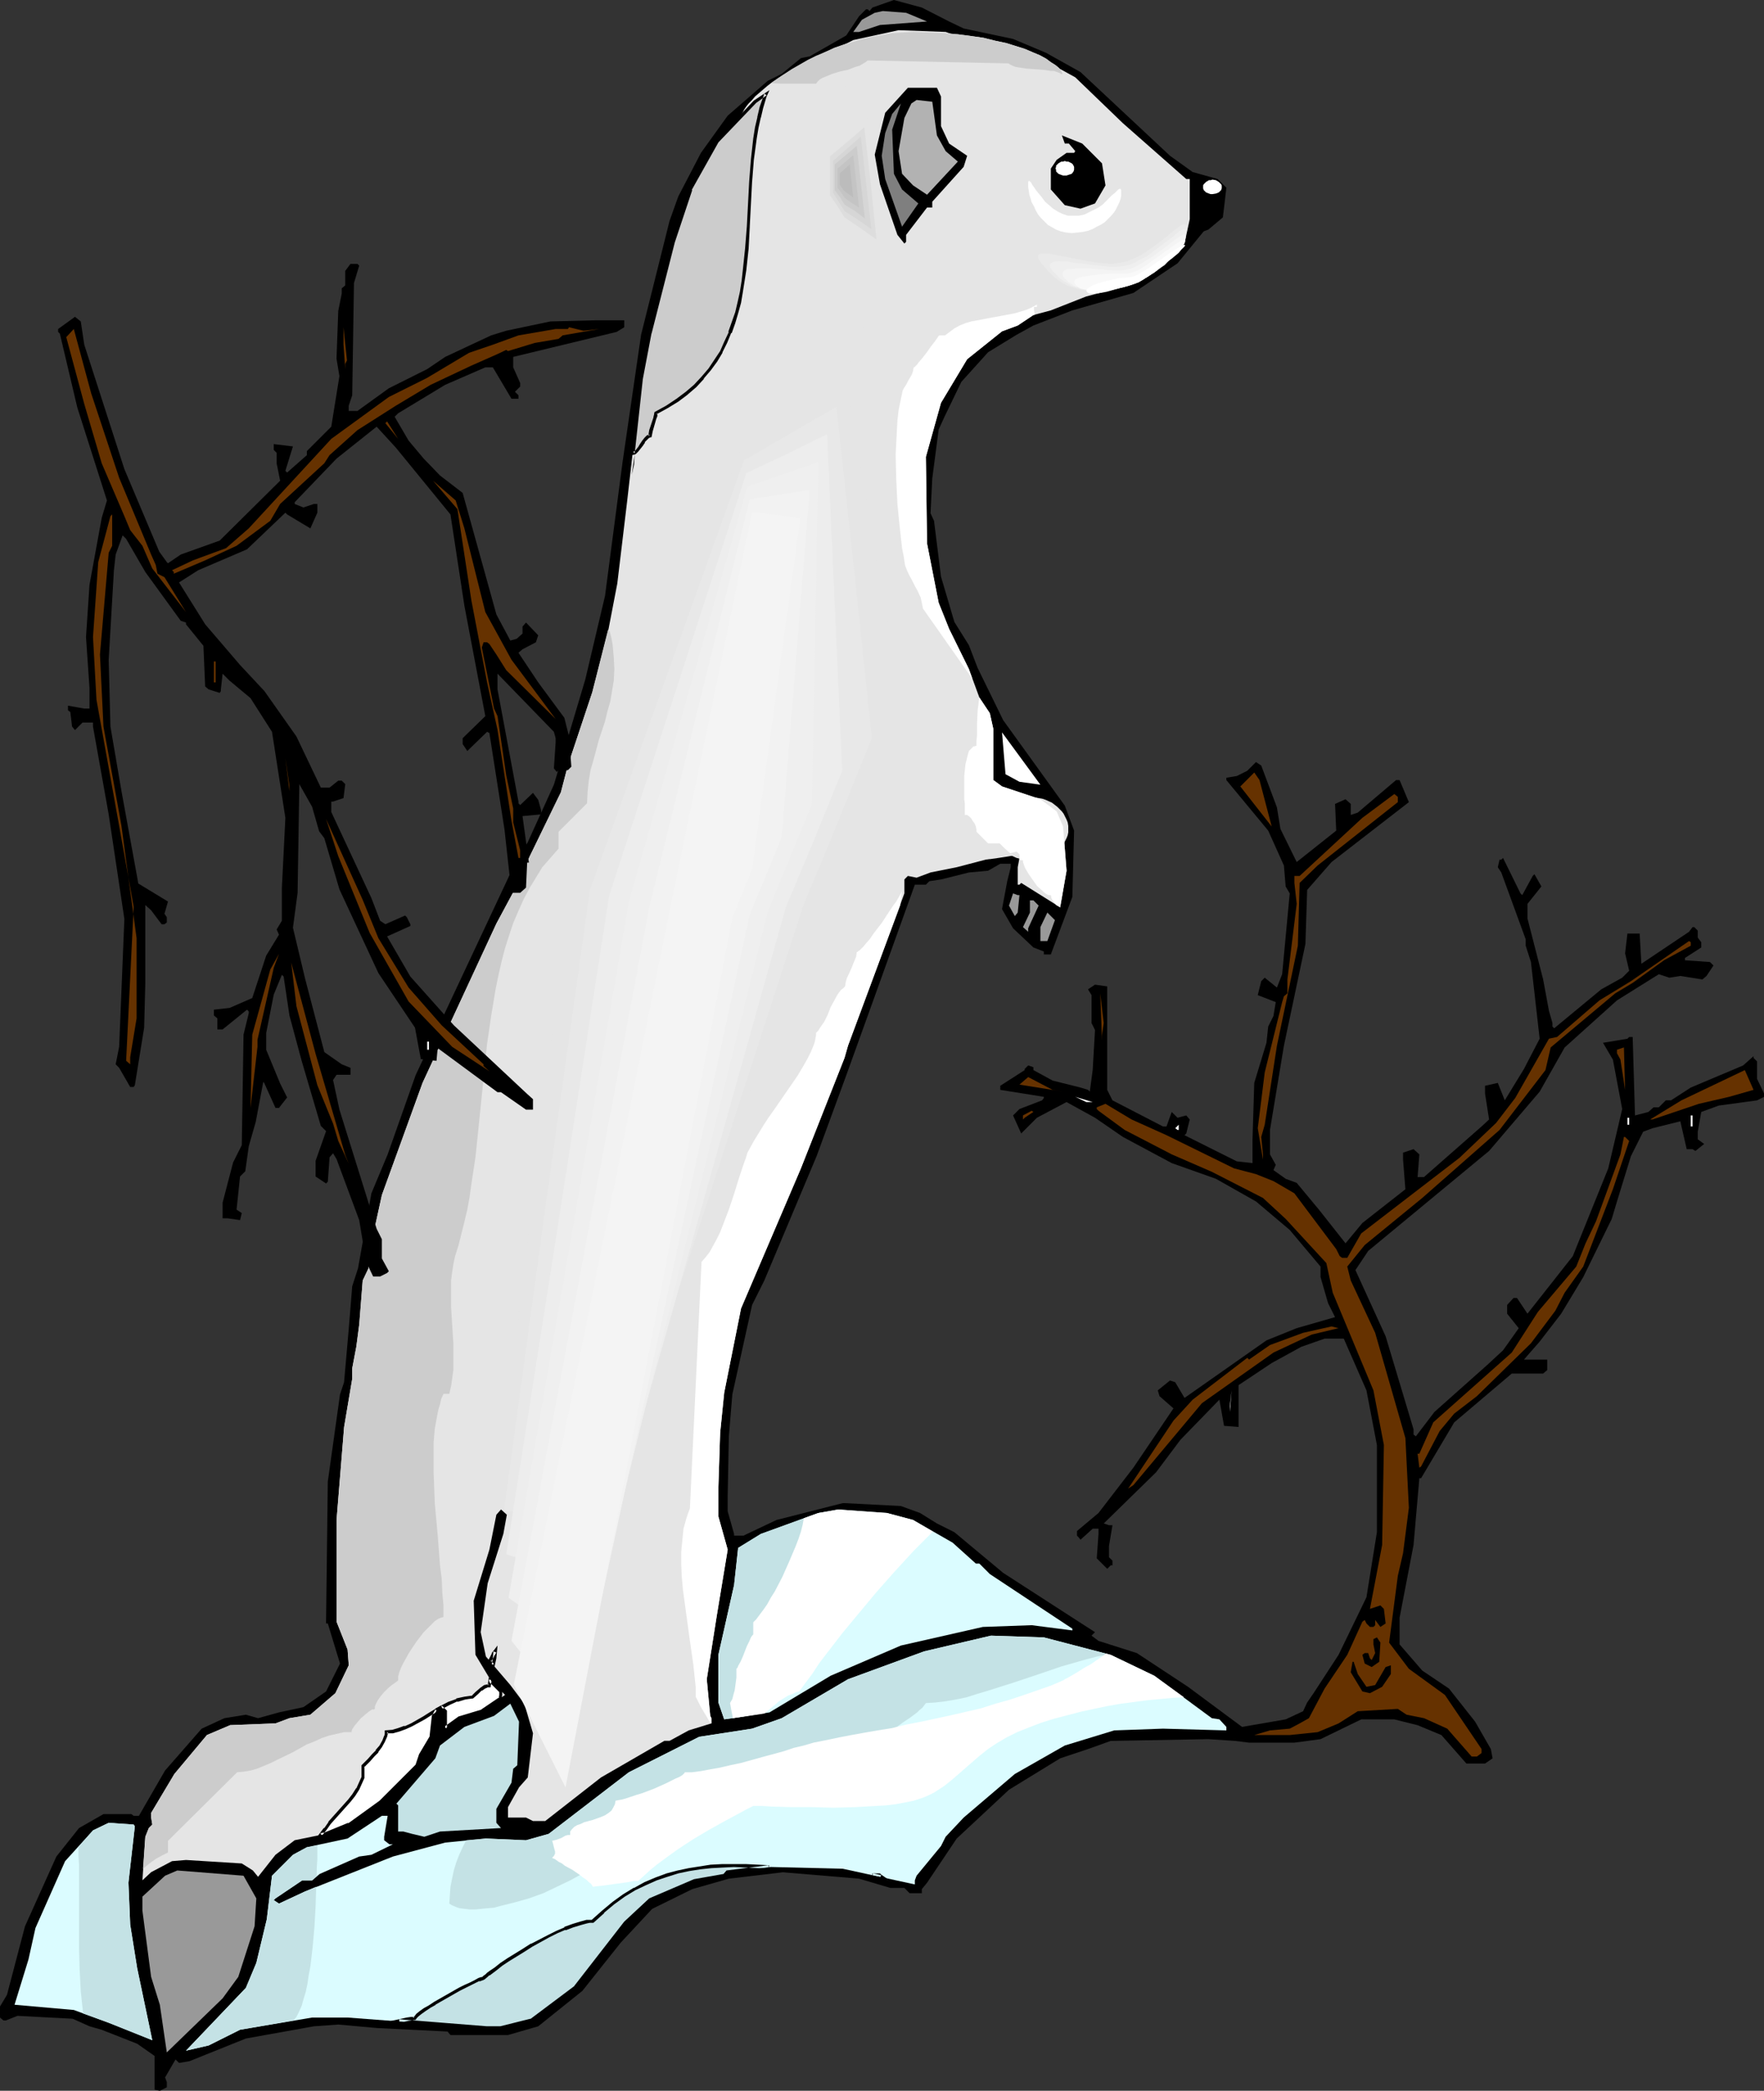
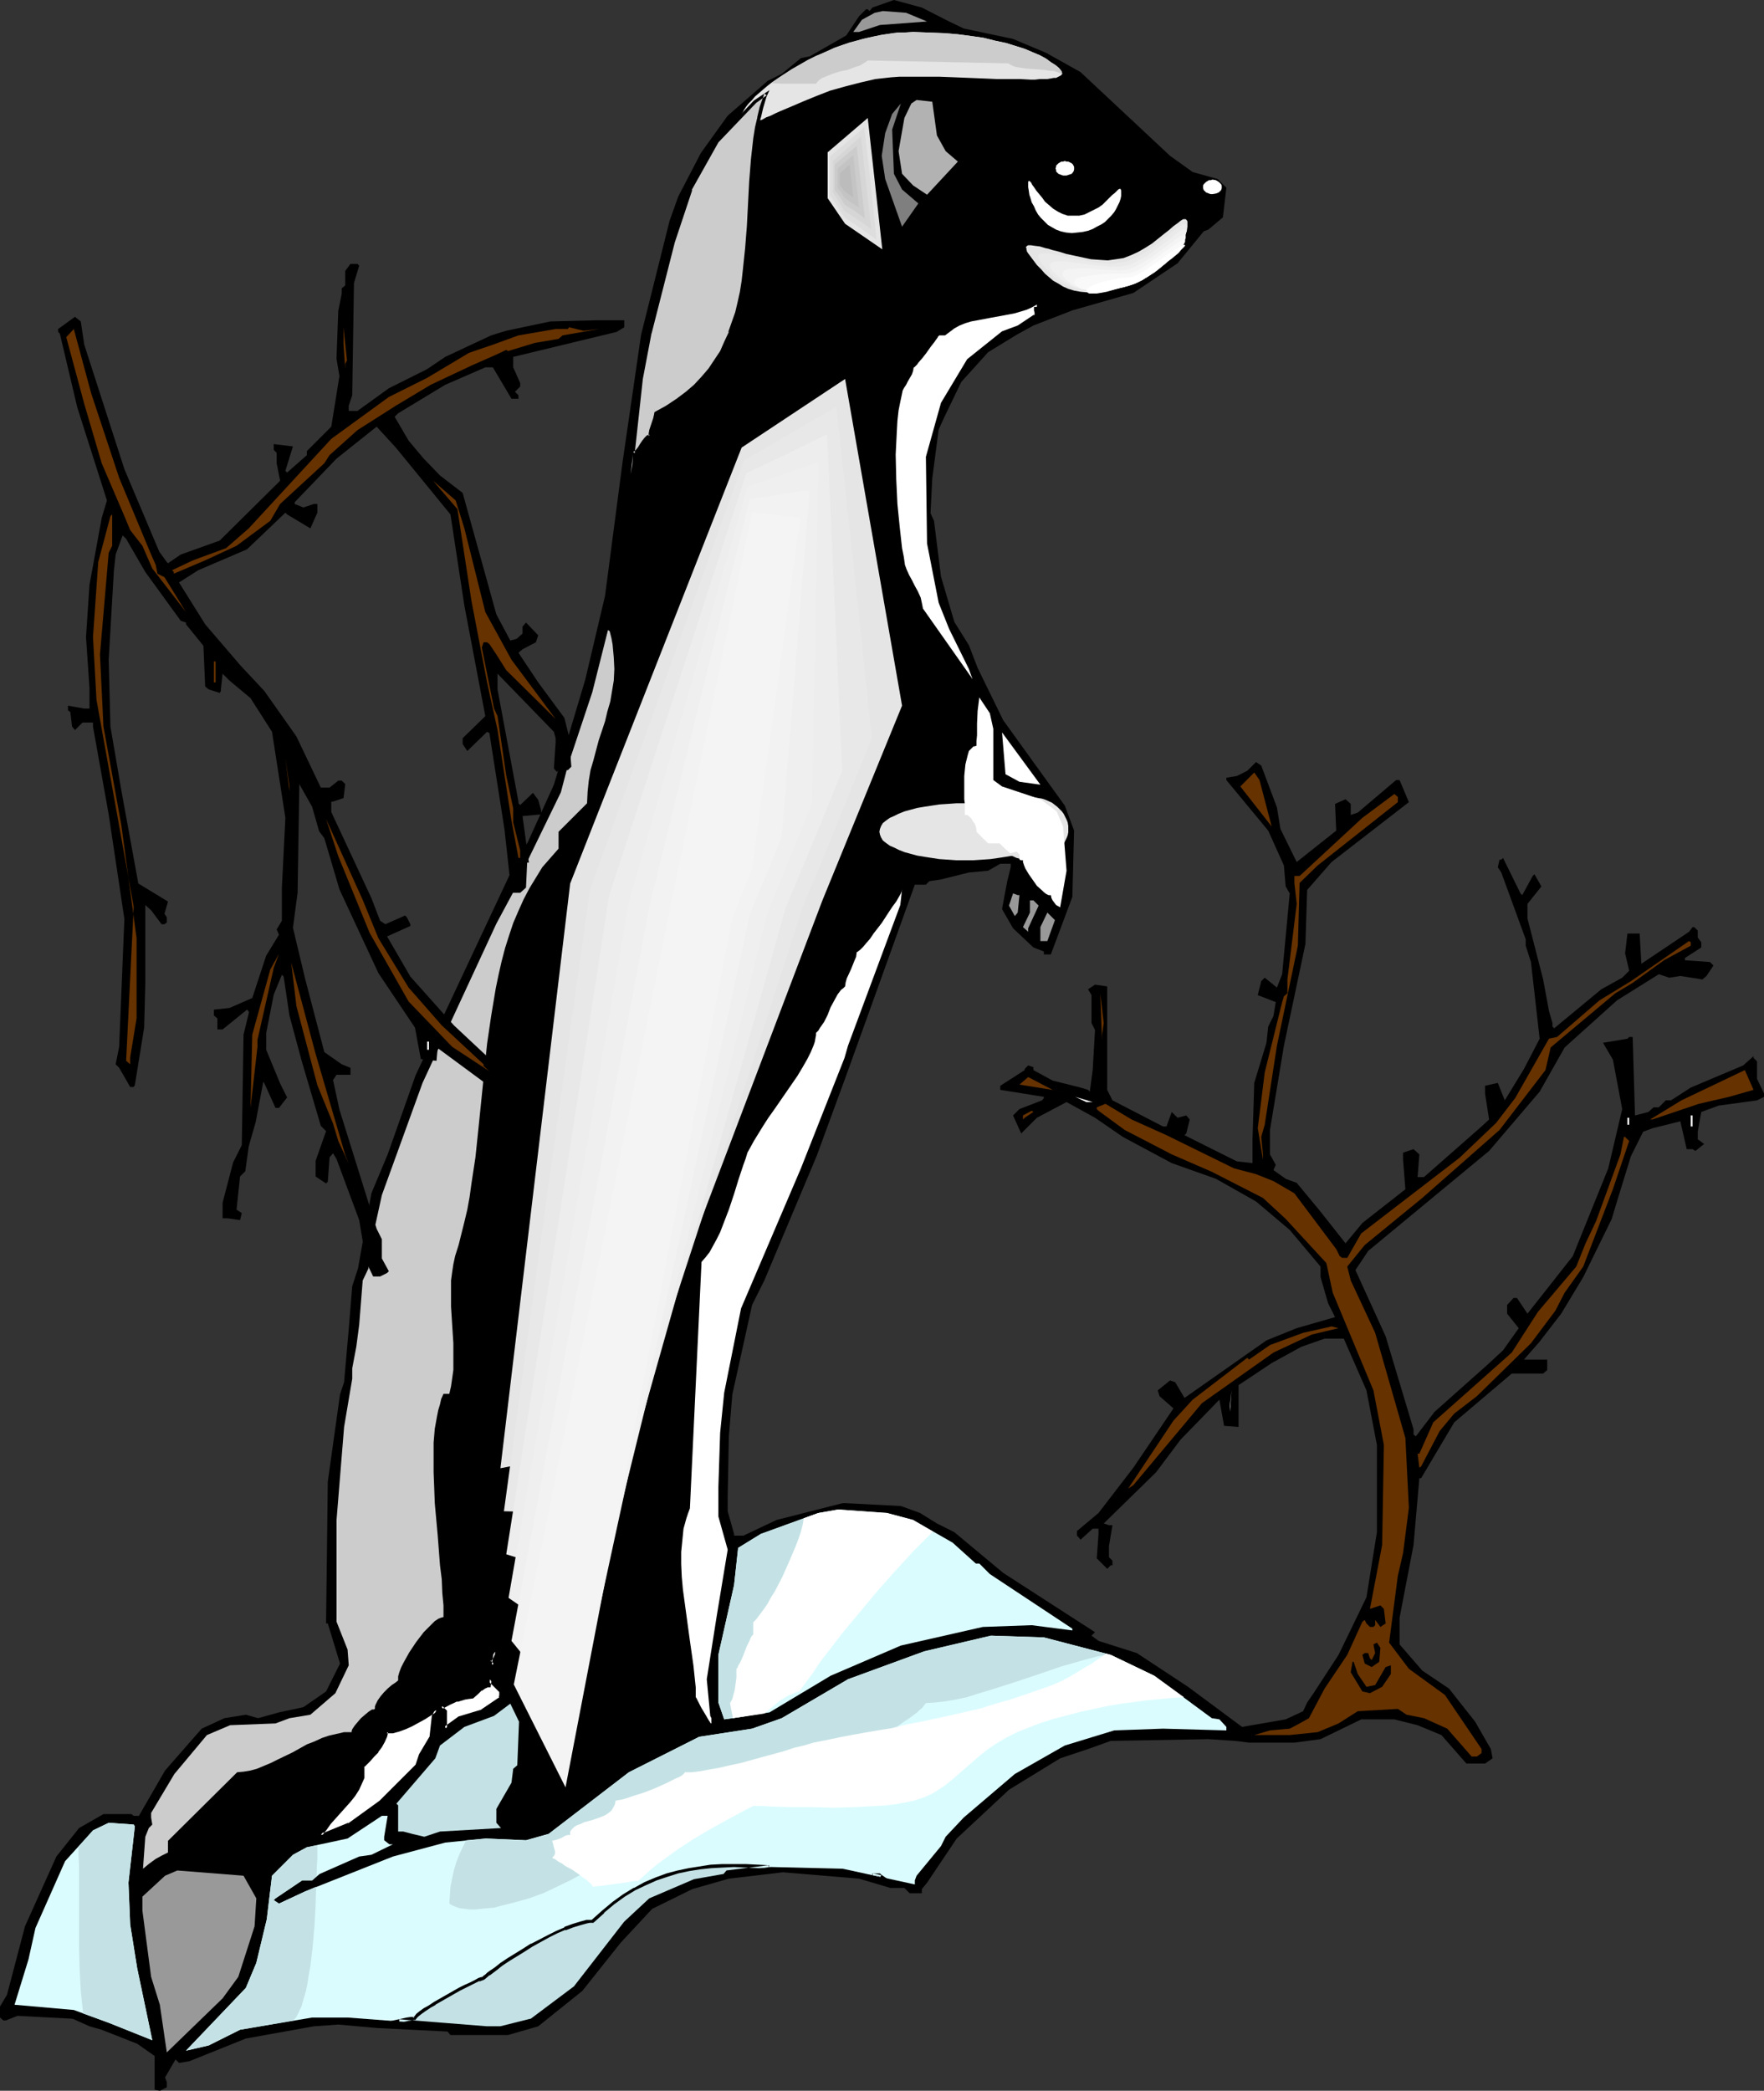
<svg xmlns="http://www.w3.org/2000/svg" xmlns:ns1="http://sodipodi.sourceforge.net/DTD/sodipodi-0.dtd" xmlns:ns2="http://www.inkscape.org/namespaces/inkscape" version="1.0" width="129.766mm" height="153.782mm" id="svg99" ns1:docname="Ermine 2.wmf">
  <rect width="100%" height="100%" fill="#333333" stroke="none" />
  <ns1:namedview id="namedview99" pagecolor="#ffffff" bordercolor="#000000" borderopacity="0.25" ns2:showpageshadow="2" ns2:pageopacity="0.0" ns2:pagecheckerboard="0" ns2:deskcolor="#d1d1d1" ns2:document-units="mm" />
  <defs id="defs1">
    <pattern id="WMFhbasepattern" patternUnits="userSpaceOnUse" width="6" height="6" x="0" y="0" />
  </defs>
  <path style="fill:#000000;fill-opacity:1;fill-rule:evenodd;stroke:none" d="m 263.892,5.979 4.04,1.939 13.736,2.909 9.211,3.878 9.534,5.332 24.886,23.268 6.302,4.524 6.949,1.939 2.424,2.424 -0.97,8.241 -4.04,3.393 -1.293,0.485 -7.272,8.887 -12.282,8.241 -16.968,4.848 -10.827,4.201 -4.686,2.585 -7.918,4.848 -7.434,8.241 -4.686,9.695 -1.616,3.555 -1.778,13.573 -0.485,9.695 0.97,2.101 1.939,15.512 3.717,12.604 4.04,6.463 2.424,6.302 7.11,14.543 17.13,23.753 2.586,6.948 -0.485,18.421 -5.979,15.997 h -1.939 v -0.808 l -2.909,-1.131 -5.656,-5.332 -3.07,-5.332 1.454,-7.756 0.97,-3.878 v -0.97 h -2.909 l -3.394,1.939 -5.333,0.485 -7.757,1.939 -3.232,0.485 -0.97,0.97 h -3.07 l -11.15,31.024 -7.918,21.976 -8.242,22.46 -14.544,34.579 -3.394,6.787 -5.494,24.884 -0.97,11.634 -0.323,16.482 v 4.363 l 1.778,6.302 V 426.91 h 2.586 l 9.211,-4.363 18.422,-4.686 h 0.485 l 15.675,0.808 5.333,1.939 4.686,2.909 4.848,2.424 13.574,11.311 21.008,13.573 4.525,2.909 -0.97,0.97 1.939,1.454 10.666,3.393 14.221,9.372 15.029,11.149 12.12,-2.101 4.848,-2.262 1.131,-2.424 1.778,-2.585 6.949,-10.665 7.757,-15.997 2.909,-18.098 V 401.703 l -2.909,-15.189 -6.302,-14.381 h -5.333 l -6.464,2.262 -8.242,4.524 -9.211,6.14 v 11.634 l -4.04,-0.323 -1.293,-7.271 -10.827,11.149 -6.787,9.049 -14.544,14.22 1.454,0.485 h 0.97 l -0.97,5.817 v 3.07 l 0.97,0.97 v 1.293 h -0.485 l -0.97,0.97 -2.909,-2.909 0.485,-6.787 v -1.454 h -1.616 l -3.394,3.07 -0.485,-0.646 -0.485,-0.485 v -1.293 l 5.979,-5.009 9.696,-12.604 11.15,-16.482 -3.878,-3.393 -0.485,-1.616 3.394,-2.747 1.454,0.485 2.586,4.363 22.786,-15.997 8.403,-3.393 10.666,-3.07 -1.939,-3.878 -2.101,-7.271 v -2.909 l -8.565,-10.18 -9.373,-7.918 -11.15,-6.302 -12.282,-4.363 -13.574,-7.271 -7.757,-5.332 -7.918,-4.363 -8.242,4.363 -4.363,4.363 -2.262,-5.009 1.778,-1.777 6.302,-2.424 0.485,-0.646 v -0.323 l -12.12,-1.939 v -1.131 l 6.787,-4.363 v -0.323 l 0.97,-0.97 1.454,0.485 v 0.808 l 5.333,2.909 7.757,1.939 2.101,0.646 0.485,0.485 0.808,-5.979 0.646,-11.149 -0.97,-1.939 v -7.756 l -0.97,-1.616 1.939,-1.293 3.394,0.485 v 28.762 l 1.454,2.909 14.059,7.271 h 0.97 l 1.454,-4.04 1.616,1.616 2.424,-0.646 0.97,1.131 -0.97,3.878 -0.485,0.485 14.544,7.271 4.363,0.485 v -6.625 l 0.485,-15.674 3.394,-11.149 0.485,-4.524 1.454,-2.909 0.646,-3.878 -5.01,-1.939 0.97,-3.878 0.97,-0.97 3.394,2.747 1.454,-3.716 2.101,-22.46 -1.131,-1.939 -0.485,-5.817 -4.363,-9.695 -11.635,-14.058 v -0.646 l 2.909,-0.485 2.909,-1.454 2.424,-2.424 1.454,0.97 4.363,11.634 0.97,5.979 4.525,9.21 10.989,-8.726 -0.323,-7.433 2.909,-1.293 1.454,1.293 v 3.07 l 1.939,-0.646 10.666,-9.049 h 0.97 l 2.586,6.14 -21.493,16.643 -6.787,7.756 -0.485,15.027 -5.979,28.278 -3.878,23.43 v 6.787 l 1.616,2.909 -0.646,1.454 3.394,2.424 3.07,1.131 6.302,7.595 7.272,9.21 4.686,-5.656 11.958,-9.372 -0.646,-8.241 v -1.939 l 2.909,-0.97 1.616,1.454 -0.485,6.302 h 1.778 l 15.998,-14.058 2.101,-1.939 -1.131,-7.271 v -2.101 l 3.555,-0.808 1.939,4.848 5.333,-8.726 4.363,-8.402 -2.424,-21.329 -1.454,-4.524 v -1.777 l -6.787,-18.582 -0.97,-1.454 0.485,-2.101 h 0.485 l 0.485,-0.485 4.848,9.857 0.485,0.485 2.909,-5.332 0.485,-0.485 1.939,3.393 -3.878,4.848 v 4.04 l 4.363,16.967 1.616,8.726 0.97,3.393 v 0.97 l 0.485,0.485 13.09,-10.826 5.818,-3.232 1.939,-1.939 -1.131,-4.848 0.646,-5.494 h 3.394 l 0.485,8.402 13.251,-8.887 0.97,-1.293 h 0.485 l 0.97,0.97 v 1.939 l 0.97,1.293 v 1.454 l -4.525,2.909 v 0.646 l 6.949,0.485 0.97,0.97 -1.939,2.909 -1.131,0.97 -6.141,-0.97 -3.07,0.485 -2.909,-0.97 -11.635,7.271 -14.544,13.088 -6.949,12.281 -14.059,16.482 -33.613,27.793 -3.555,5.332 8.403,18.421 7.757,25.854 v 1.454 l 0.646,0.485 5.171,-6.787 14.706,-13.088 4.363,-4.04 4.363,-6.14 -3.232,-4.04 v -2.424 l 1.778,-1.939 h 0.97 l 2.909,4.363 12.605,-15.997 9.858,-24.399 3.878,-16.482 -2.586,-13.735 -2.747,-4.686 6.787,-1.131 0.485,-0.485 h 0.97 l 0.646,21.814 3.717,-0.97 1.454,-1.293 h 1.454 l 1.939,-1.939 h 1.454 l 5.494,-3.555 14.544,-6.14 2.909,-2.585 v 0.485 l 0.97,0.97 v 4.848 l 1.939,4.04 v 0.97 l -1.939,0.97 -10.666,1.454 -4.848,1.777 -0.97,5.494 v 2.101 l 1.778,1.293 -2.424,1.939 -0.808,-0.485 h -1.616 l -1.778,-7.756 -7.757,1.939 -2.586,0.97 -3.394,6.787 -3.878,12.604 -1.454,4.848 -7.918,16.159 -6.141,10.18 -5.979,7.756 -3.394,3.878 -0.97,1.131 h 6.464 v 2.909 l -1.131,0.97 h -8.726 l -15.998,13.573 -9.211,15.512 h -0.485 l -1.616,18.582 -3.878,20.198 v 7.433 l 6.302,7.271 7.434,5.009 7.272,9.21 4.363,7.595 0.485,2.585 -2.101,1.454 h -5.171 l -6.949,-7.918 -6.626,-2.747 -6.464,-1.616 h -9.211 l -11.312,5.494 -7.272,0.97 h -12.605 l -3.878,-0.485 -7.434,-0.485 -27.149,0.485 -6.302,2.262 -7.757,2.585 -14.221,8.726 -14.544,13.573 -8.242,12.281 -1.454,1.777 v 1.131 h -3.394 l -1.454,-1.454 h -3.878 l -8.726,-2.585 -21.17,-1.777 -15.029,1.777 -10.181,2.909 -11.15,5.494 -8.726,9.372 -10.666,13.412 -12.282,9.857 -8.403,2.424 h -15.998 l -0.808,-0.97 -19.554,-0.97 -10.827,-0.97 -6.787,0.485 -18.907,3.393 -15.675,6.302 -2.909,0.485 -0.97,-0.97 -2.909,5.009 0.485,1.293 v 1.454 l -1.939,0.97 -1.454,-0.323 v -9.372 l -4.848,-3.393 -9.858,-3.878 -3.394,-0.97 -4.686,-2.101 -15.352,-0.808 -3.232,1.293 H 0.97 L 0,560.865 v -3.07 l 1.939,-3.232 5.01,-19.067 8.726,-19.39 6.302,-7.918 6.787,-3.878 h 7.757 l 0.646,0.485 h 1.454 l 7.272,-12.604 10.181,-11.634 6.302,-2.909 5.979,-0.97 3.394,0.97 5.818,-1.616 6.787,-1.454 6.302,-4.363 3.878,-7.756 -3.394,-11.149 h -0.485 l 0.485,-39.427 3.394,-24.238 1.131,-3.393 1.293,-14.704 0.97,-11.957 1.616,-5.009 3.717,-20.845 4.525,-10.826 7.757,-21.976 27.149,-57.848 4.04,-6.948 7.272,-15.997 8.726,-29.247 5.494,-23.268 4.848,-37.003 5.171,-35.549 7.918,-31.671 2.424,-6.787 6.302,-12.119 7.434,-10.341 11.15,-9.695 3.878,-1.939 5.333,-4.363 2.424,-0.485 10.181,-5.817 3.555,-5.332 1.939,-1.939 h 0.485 l 0.485,0.485 0.808,-0.97 L 248.541,0 l 7.757,2.101 z" id="path1" />
  <path style="fill:#999999;fill-opacity:1;fill-rule:evenodd;stroke:none" d="m 257.752,5.979 -13.09,0.97 -5.818,1.939 h -1.616 l 2.424,-3.393 3.555,-1.939 2.262,-0.485 6.464,0.485 z" id="path2" />
-   <path style="fill:#e5e5e5;fill-opacity:1;fill-rule:evenodd;stroke:none" d="m 266.963,10.341 h 3.717 l 12.766,3.393 5.818,2.424 9.696,5.332 13.251,12.765 17.614,15.512 h 0.97 v 11.149 l -1.454,6.787 -5.494,5.979 -7.272,4.848 -14.544,3.878 -9.858,3.878 -4.848,1.293 -4.363,2.909 -4.363,1.616 -9.696,7.756 -7.272,12.119 -4.202,15.027 0.323,24.076 3.232,16.482 2.909,7.271 5.494,11.149 2.909,7.918 2.909,4.363 0.97,4.363 v 14.22 l 2.424,1.777 10.666,3.555 4.525,3.393 1.778,4.201 0.97,12.281 -1.778,10.18 -10.827,-6.787 -0.485,0.485 h -0.485 v -4.848 l 0.485,-2.585 v -0.97 l -0.808,-0.808 -16.645,4.363 -7.272,1.454 -3.878,1.454 -2.424,-0.485 -0.97,0.97 v 3.878 l -15.675,42.336 -0.97,3.393 -12.12,30.701 -16.645,38.942 -4.686,23.43 -1.131,11.149 -0.485,15.027 v 8.241 l 2.586,9.21 -3.07,18.582 -2.747,17.451 0.97,10.18 0.323,0.646 v 1.454 l -6.302,1.939 -5.333,2.909 h -1.454 l -17.614,10.18 -15.514,12.119 h -3.394 l -1.939,-0.97 h -5.01 v -2.909 l 3.07,-5.494 2.424,-2.747 1.454,-12.281 -2.424,-8.241 -3.878,-5.171 -6.787,-7.918 -1.454,-6.787 1.939,-13.573 4.363,-13.735 0.97,-5.332 -1.616,-1.454 -1.293,1.454 -1.939,9.695 -4.363,14.22 0.485,15.027 4.363,7.271 3.878,3.878 -6.464,4.524 -6.302,1.939 -3.878,2.909 v -4.848 l -0.97,-1.131 h -0.97 l -1.293,2.424 -0.646,5.817 -2.909,5.009 -0.97,2.909 -10.342,10.18 -8.726,6.302 -6.302,2.585 -8.726,1.777 -5.333,4.04 -4.848,6.14 -1.454,-1.777 -3.07,-1.939 -15.514,-0.97 -3.878,0.323 -5.818,3.07 -2.424,2.262 0.808,-12.119 0.97,-2.424 0.97,-0.97 -0.323,-1.939 v -1.293 l 6.464,-10.826 9.05,-10.826 6.464,-2.747 12.605,-0.485 3.878,-1.454 5.818,-0.97 6.949,-5.979 3.717,-7.756 -0.323,-4.363 -3.07,-7.756 v -28.278 l 2.101,-25.854 2.262,-13.412 v -2.909 l 1.131,-5.979 0.808,-6.14 0.97,-12.281 1.616,-3.393 v -3.393 l 3.717,-16.967 11.312,-31.186 20.523,-44.275 5.818,-10.826 3.394,-7.756 8.726,-17.936 1.939,-7.433 6.787,-20.36 4.525,-17.613 2.424,-12.604 1.454,-12.119 1.293,-10.826 3.878,-33.933 2.586,-12.765 6.302,-25.369 4.848,-14.543 7.272,-13.25 10.666,-11.149 14.706,-10.665 12.605,-6.463 12.605,-2.747 13.09,0.485 z" id="path3" />
  <path style="fill:#000000;fill-opacity:1;fill-rule:evenodd;stroke:none" d="m 261.63,26.823 v 8.241 l 2.262,4.848 5.01,3.393 -0.97,3.07 -8.726,9.695 v 1.616 h -1.454 l -5.818,7.595 v 1.939 l -0.485,0.485 -1.939,-2.424 -4.848,-14.058 -1.454,-8.241 2.909,-11.634 6.302,-6.948 h 8.08 z" id="path4" />
  <path style="fill:#b2b2b2;fill-opacity:1;fill-rule:evenodd;stroke:none" d="m 260.499,37.65 2.424,4.363 3.394,2.909 -8.565,9.21 -3.878,-2.585 -3.07,-3.232 -0.97,-6.302 1.616,-9.21 1.939,-4.04 1.454,-0.97 4.363,0.485 z" id="path5" />
  <path style="fill:#7f7f7f;fill-opacity:1;fill-rule:evenodd;stroke:none" d="m 248.541,48.314 2.262,4.363 4.525,3.878 -4.525,6.463 -4.686,-13.25 -0.97,-6.463 0.97,-6.302 1.939,-5.332 2.424,-2.909 -2.424,7.271 z" id="path6" />
  <path style="fill:#000000;fill-opacity:1;fill-rule:evenodd;stroke:none" d="m 306.393,45.406 0.97,6.14 -2.909,5.009 -4.04,1.454 -4.363,-0.97 -3.878,-4.363 v -5.817 l 1.616,-2.424 2.747,-1.939 h 2.101 l 0.323,-0.485 -1.778,-2.101 h -1.131 l -0.808,-2.262 5.656,2.262 z" id="path7" />
  <path style="fill:#000000;fill-opacity:1;fill-rule:evenodd;stroke:none" d="m 304.454,47.345 -0.97,5.817 -2.586,1.939 -4.848,-0.97 -1.778,-2.585 v -3.716 l 2.262,-2.424 1.616,-0.485 h 4.363 z" id="path8" />
  <path style="fill:#000000;fill-opacity:1;fill-rule:evenodd;stroke:none" d="m 337.582,53.647 -1.131,5.332 -2.262,2.424 -0.485,-6.302 v -2.909 l 2.747,0.485 z" id="path9" />
  <path style="fill:#ffffff;fill-opacity:1;fill-rule:evenodd;stroke:none" d="m 283.446,217.333 -3.878,-2.101 -0.97,-11.634 10.666,14.543 z" id="path10" />
  <path style="fill:#663200;fill-opacity:1;fill-rule:evenodd;stroke:none" d="m 353.58,229.775 -8.726,-11.149 3.878,-3.878 1.454,2.101 z" id="path11" />
  <path style="fill:#663200;fill-opacity:1;fill-rule:evenodd;stroke:none" d="m 388.648,222.989 -22.301,17.613 -5.01,4.848 -0.485,17.451 -5.818,27.793 -3.394,21.976 -0.97,3.393 0.485,4.848 v 1.454 l -1.454,-8.726 1.939,-15.512 4.848,-19.552 0.485,-1.616 0.97,-0.808 v -3.878 l 2.586,-21.006 -0.646,-5.817 v -1.939 h 1.454 l 17.453,-16.159 8.888,-6.625 0.97,0.808 z" id="path12" />
  <path style="fill:#999999;fill-opacity:1;fill-rule:evenodd;stroke:none" d="m 283.446,248.842 -0.485,4.848 -0.808,0.97 -1.616,-2.909 1.131,-3.393 1.293,0.485 z" id="path13" />
  <path style="fill:#999999;fill-opacity:1;fill-rule:evenodd;stroke:none" d="m 288.779,251.751 -2.909,6.302 v 0.97 l -1.454,-1.293 1.939,-4.04 v -3.393 h 0.97 z" id="path14" />
  <path style="fill:#999999;fill-opacity:1;fill-rule:evenodd;stroke:none" d="m 291.203,261.608 h -1.939 v -3.878 l 1.939,-4.04 2.101,2.101 z" id="path15" />
  <path style="fill:#663200;fill-opacity:1;fill-rule:evenodd;stroke:none" d="m 470.094,262.9 -7.434,4.04 -8.726,6.302 -4.848,2.909 -17.938,15.027 -1.454,6.302 -12.766,16.643 -21.493,18.906 -15.998,13.088 -4.848,5.979 0.97,3.878 6.787,14.543 8.403,29.247 0.97,19.39 -1.616,12.604 -1.454,6.302 -2.424,18.582 5.494,7.271 10.019,7.271 10.181,15.027 v 1.131 l -1.293,0.97 h -1.454 l -6.787,-7.756 -6.464,-2.909 -4.848,-0.97 -2.424,-1.616 -11.15,0.646 -5.333,3.393 -5.818,2.424 -7.757,0.808 h -9.858 l 4.363,-1.293 5.494,-0.485 2.747,-1.454 2.586,-1.454 4.363,-8.241 6.302,-9.372 4.202,-9.21 0.646,-0.485 0.485,0.97 0.97,0.97 h 0.97 l 0.485,-0.485 v -1.454 l 1.454,1.939 1.454,-0.97 -0.485,-4.04 -0.97,-0.97 -2.909,0.97 3.394,-17.774 0.485,-27.793 -2.909,-15.189 -11.312,-27.146 -1.778,-8.241 -11.312,-12.281 -6.302,-5.817 -14.221,-7.271 -11.15,-4.848 -13.09,-6.787 -7.272,-5.332 -0.485,-0.485 v -0.485 l 2.424,-0.97 7.272,4.363 9.696,4.363 18.746,9.21 6.141,1.616 4.848,1.939 5.818,3.393 11.635,15.512 0.97,1.939 0.646,0.485 h 1.454 l 3.878,-6.787 27.31,-21.006 10.181,-9.695 5.333,-6.948 9.373,-16.482 2.262,-0.485 11.797,-10.18 8.726,-5.332 16.16,-11.149 0.485,0.323 z" id="path16" />
  <path style="fill:#ffffff;fill-opacity:1;fill-rule:evenodd;stroke:none" d="m 463.791,269.364 h 1.778 z" id="path17" />
  <path style="fill:#663200;fill-opacity:1;fill-rule:evenodd;stroke:none" d="m 306.393,287.785 v 1.454 l -0.485,-13.088 0.97,8.241 z" id="path18" />
-   <path style="fill:#663200;fill-opacity:1;fill-rule:evenodd;stroke:none" d="m 451.833,302.974 -1.293,-8.402 -0.97,-1.777 v -0.97 l 1.939,-0.646 z" id="path19" />
  <path style="fill:#663200;fill-opacity:1;fill-rule:evenodd;stroke:none" d="m 480.759,304.913 -8.403,1.939 -12.928,4.363 h -0.646 l 8.726,-5.332 17.614,-8.402 2.424,5.494 z" id="path20" />
  <path style="fill:#663200;fill-opacity:1;fill-rule:evenodd;stroke:none" d="m 295.566,303.458 -12.12,-1.939 2.424,-2.101 6.787,3.555 z" id="path21" />
  <path style="fill:#ffffff;fill-opacity:1;fill-rule:evenodd;stroke:none" d="m 415.473,304.428 0.485,3.393 z" id="path22" />
  <path style="fill:#ffffff;fill-opacity:1;fill-rule:evenodd;stroke:none" d="m 303.808,306.367 h -1.778 l -3.07,-1.454 z" id="path23" />
  <path style="fill:#663200;fill-opacity:1;fill-rule:evenodd;stroke:none" d="m 284.9,310.73 -0.485,0.485 v -1.131 l 2.424,-1.293 0.485,0.323 z" id="path24" />
  <path style="fill:#ffffff;fill-opacity:1;fill-rule:evenodd;stroke:none" d="m 470.094,310.083 h 0.485 v 3.07 h -0.485 z" id="path25" />
  <path style="fill:#ffffff;fill-opacity:1;fill-rule:evenodd;stroke:none" d="m 452.479,310.73 h 0.485 v 1.939 h -0.485 z" id="path26" />
-   <path style="fill:#ffffff;fill-opacity:1;fill-rule:evenodd;stroke:none" d="m 327.401,314.123 -0.646,-0.485 0.97,-0.97 v 1.454 z" id="path27" />
  <path style="fill:#663200;fill-opacity:1;fill-rule:evenodd;stroke:none" d="m 452.964,317.193 -4.525,13.412 -8.242,21.491 -5.171,7.271 -2.586,5.009 -6.787,9.049 -15.029,14.704 -6.302,4.848 -4.04,4.848 -5.171,9.857 -0.485,0.323 -0.485,-3.878 h 0.485 l 3.878,-8.726 21.816,-19.39 7.272,-11.311 10.666,-12.604 2.586,-6.463 2.909,-6.14 6.787,-18.582 0.97,-4.848 h 0.323 z" id="path28" />
  <path style="fill:#ffffff;fill-opacity:1;fill-rule:evenodd;stroke:none" d="m 421.776,364.699 1.454,1.939 z" id="path29" />
  <path style="fill:#663200;fill-opacity:1;fill-rule:evenodd;stroke:none" d="m 364.731,371.001 -10.666,5.009 -19.877,14.058 -19.069,22.784 -1.454,0.97 12.605,-18.906 5.333,-5.817 15.19,-11.634 0.485,0.485 5.818,-4.04 9.211,-3.393 7.918,-1.777 1.939,0.485 z" id="path30" />
  <path style="fill:#ffffff;fill-opacity:1;fill-rule:evenodd;stroke:none" d="m 341.945,392.492 0.485,-5.979 -0.485,4.524 z" id="path31" />
  <path style="fill:#dbfcff;fill-opacity:1;fill-rule:evenodd;stroke:none" d="m 253.873,422.547 10.989,6.302 6.464,5.817 h 0.97 l 2.909,2.909 22.947,15.189 v 0.485 l -11.312,-1.454 -13.574,0.485 -22.786,5.171 -19.554,8.402 -16.968,10.18 -10.342,1.616 -2.262,0.323 -1.616,-4.686 v -13.25 l 4.363,-19.39 1.131,-10.341 6.302,-3.878 15.998,-5.817 5.494,-0.97 13.574,0.97 z" id="path32" />
  <path style="fill:#dbfcff;fill-opacity:1;fill-rule:evenodd;stroke:none" d="m 308.817,460.035 12.12,5.817 15.998,11.796 2.101,0.323 1.939,2.101 v 0.97 l -17.614,-0.485 -13.574,0.485 -13.736,4.201 -13.898,7.918 -14.221,12.119 -5.01,5.332 -1.293,2.585 -6.787,8.241 -0.485,1.293 v 1.131 l -20.038,-4.363 -20.038,-0.485 -11.958,1.454 -0.97,0.97 -8.242,1.293 -12.282,5.494 -6.949,6.302 -13.898,18.098 -12.282,9.049 -8.403,2.101 h -4.202 l -38.461,-2.909 h -9.858 l -20.038,3.393 -8.726,4.363 -6.302,1.454 16.645,-17.451 2.909,-6.948 2.909,-12.119 1.454,-12.119 5.818,-5.817 3.878,-2.101 11.312,-2.424 9.534,-6.302 h 1.616 l -0.97,5.817 v 0.97 l 1.454,1.131 h 0.97 l -5.979,2.909 -3.394,0.485 -10.989,4.848 -2.101,1.777 h -2.747 l -7.434,5.009 -0.485,0.485 1.454,0.97 7.272,-3.393 24.402,-9.695 14.544,-3.878 11.312,-1.131 11.15,0.485 6.302,-1.777 22.301,-17.128 19.554,-9.857 14.706,-2.262 8.242,-2.909 18.422,-10.826 21.17,-7.756 18.584,-4.363 14.706,0.485 z" id="path33" />
-   <path style="fill:#000000;fill-opacity:1;fill-rule:evenodd;stroke:none" d="m 383.476,461.974 -2.101,1.454 -1.939,-0.97 -0.646,-2.424 0.646,-0.485 h 0.97 l 0.485,1.454 0.485,0.485 0.97,-1.939 -0.485,-2.424 v -1.454 l 0.97,-0.485 0.97,1.454 z" id="path34" />
+   <path style="fill:#000000;fill-opacity:1;fill-rule:evenodd;stroke:none" d="m 383.476,461.974 -2.101,1.454 -1.939,-0.97 -0.646,-2.424 0.646,-0.485 h 0.97 l 0.485,1.454 0.485,0.485 0.97,-1.939 -0.485,-2.424 l 0.97,-0.485 0.97,1.454 z" id="path34" />
  <path style="fill:#000000;fill-opacity:1;fill-rule:evenodd;stroke:none" d="m 377.497,465.367 2.424,3.555 2.424,-0.485 2.909,-5.009 1.454,-0.485 v 2.424 l -2.424,3.555 -3.394,1.777 -2.101,-0.485 -3.232,-5.332 0.485,-2.909 h 0.323 z" id="path35" />
  <path style="fill:#c4e2e5;fill-opacity:1;fill-rule:evenodd;stroke:none" d="m 143.824,490.736 -1.131,0.97 -0.485,3.878 -4.202,7.271 v 3.878 l 1.293,1.454 -16.968,0.97 -4.363,1.454 -3.394,-0.808 -2.424,-0.646 h -1.454 v -7.271 l -0.485,-0.485 10.827,-12.604 1.293,-3.555 6.787,-5.171 8.242,-3.07 4.525,-3.393 2.424,5.009 z" id="path36" />
  <path style="fill:#dbfcff;fill-opacity:1;fill-rule:evenodd;stroke:none" d="m 37.491,507.703 -1.778,15.674 0.485,11.634 1.939,12.119 4.202,20.037 -12.12,-4.848 -9.696,-3.555 -16.483,-1.454 3.878,-12.604 1.939,-8.726 8.242,-18.582 7.757,-8.564 4.363,-2.101 6.949,0.485 z" id="path37" />
  <path style="fill:#999999;fill-opacity:1;fill-rule:evenodd;stroke:none" d="m 71.266,527.74 -0.485,7.756 -4.525,14.058 -4.363,5.979 -15.514,15.027 -1.939,-13.25 -2.424,-7.756 -2.424,-18.421 v -3.878 l 6.302,-5.817 3.394,-1.454 18.422,1.454 z" id="path38" />
  <path style="fill:#ffffff;fill-opacity:1;fill-rule:evenodd;stroke:none" d="m 298.475,59.948 h 1.616 l 1.454,-0.323 1.293,-0.646 1.293,-0.646 1.293,-0.646 1.131,-0.808 0.97,-0.97 0.808,-0.808 0.808,-0.808 0.808,-0.646 0.485,-0.485 0.485,-0.485 0.323,-0.162 h 0.323 l 0.162,0.485 v 0.162 0.485 0.808 l -0.162,0.808 -0.323,0.97 -0.485,0.97 -0.485,0.97 -0.485,0.808 -0.808,0.97 -0.808,0.808 -0.97,0.97 -0.97,0.646 -1.293,0.646 -1.131,0.646 -1.293,0.485 -1.454,0.323 -1.454,0.162 -1.616,0.162 -1.616,-0.162 -1.454,-0.323 -1.293,-0.485 -1.131,-0.646 -1.131,-0.646 -0.97,-0.97 -0.97,-0.97 -0.808,-0.97 -0.646,-1.131 -0.485,-1.131 -0.646,-1.131 -0.323,-1.131 -0.323,-0.97 -0.162,-1.131 -0.162,-0.97 v -0.808 -0.485 -0.162 l 0.162,-0.323 0.323,0.162 0.323,0.323 0.323,0.646 0.485,0.646 0.646,0.97 0.808,0.97 0.808,0.97 0.808,1.131 1.131,0.97 1.131,0.97 1.293,0.808 1.293,0.646 1.454,0.485 z" id="path39" />
  <path style="fill:#ffffff;fill-opacity:1;fill-rule:evenodd;stroke:none" d="m 296.051,44.759 0.485,0.162 h 0.485 l 0.97,0.485 0.323,0.323 0.162,0.323 0.162,0.323 v 0.485 0.323 l -0.162,0.485 -0.485,0.646 -0.97,0.323 -0.485,0.162 h -0.485 -0.485 l -0.485,-0.162 -0.808,-0.323 -0.646,-0.646 v -0.485 l -0.162,-0.323 0.162,-0.485 v -0.323 l 0.323,-0.323 0.323,-0.323 0.808,-0.485 h 0.485 z" id="path40" />
  <path style="fill:#ffffff;fill-opacity:1;fill-rule:evenodd;stroke:none" d="m 337.097,49.93 0.97,0.162 0.808,0.485 0.646,0.646 0.162,0.323 v 0.485 0.323 l -0.162,0.485 -0.646,0.646 -0.808,0.323 -0.97,0.162 h -0.485 l -0.485,-0.162 -0.808,-0.323 -0.646,-0.646 -0.162,-0.485 v -0.323 -0.485 l 0.162,-0.323 0.323,-0.323 0.323,-0.323 0.808,-0.485 h 0.485 z" id="path41" />
  <path style="fill:#e5e5e5;fill-opacity:1;fill-rule:evenodd;stroke:none" d="m 310.756,80.147 2.424,-0.646 2.262,-0.808 2.101,-0.97 1.778,-0.97 1.778,-1.131 1.616,-1.293 1.454,-1.131 1.293,-1.293 1.131,-1.293 0.97,-1.454 0.808,-1.293 0.646,-1.293 0.485,-1.131 0.485,-1.293 0.162,-1.131 v -0.97 -0.485 l -0.162,-0.323 -0.162,-0.162 -0.162,-0.162 h -0.323 -0.323 l -0.323,0.162 -0.485,0.323 -0.808,0.646 -1.131,0.808 -1.293,1.131 -1.454,1.131 -1.616,1.293 -1.616,1.293 -1.778,1.131 -1.939,1.131 -2.101,0.97 -2.101,0.808 -2.101,0.323 -2.262,0.323 -2.424,-0.162 -2.262,-0.162 -4.525,-0.97 -2.262,-0.485 -2.101,-0.646 -1.939,-0.485 -0.97,-0.323 -0.808,-0.162 -1.616,-0.485 -1.293,-0.162 -1.131,-0.162 h -0.808 l -0.323,0.162 -0.162,0.162 -0.162,0.323 0.162,0.162 v 0.323 l 0.162,0.646 0.323,0.485 0.485,0.646 1.939,2.585 1.131,1.131 1.131,1.293 1.131,0.97 1.131,0.97 1.454,0.808 1.293,0.808 1.454,0.646 1.616,0.485 1.778,0.323 1.778,0.162 h 1.939 l 2.101,-0.162 2.262,-0.323 z" id="path42" />
  <path style="fill:#eaeaea;fill-opacity:1;fill-rule:evenodd;stroke:none" d="m 311.726,79.985 1.939,-0.485 1.939,-0.808 1.939,-0.97 1.616,-0.97 1.778,-0.97 1.454,-1.131 1.293,-1.131 1.293,-1.293 1.131,-1.293 1.131,-1.131 0.808,-1.293 0.646,-1.131 0.646,-1.131 0.323,-1.131 0.323,-0.97 v -0.97 -0.323 l -0.162,-0.323 -0.162,-0.162 h -0.162 -0.323 -0.323 l -0.808,0.485 -0.808,0.646 -1.131,0.808 -0.646,0.485 -0.646,0.646 -1.454,1.131 -1.454,1.131 -1.616,1.131 -1.616,1.131 -1.778,1.131 -1.778,0.808 -1.939,0.808 -1.939,0.323 -1.939,0.323 -1.939,-0.162 -2.101,-0.162 -4.04,-0.646 -3.878,-0.808 -1.778,-0.323 -1.778,-0.323 -1.454,-0.323 -1.293,-0.162 h -1.131 l -0.646,0.162 h -0.323 l -0.162,0.162 -0.162,0.323 v 0.485 l 0.162,0.485 0.323,0.485 0.323,0.485 1.778,2.101 0.97,0.97 0.97,0.97 1.131,0.808 1.131,0.808 1.293,0.646 1.293,0.485 1.454,0.485 1.454,0.323 1.616,0.323 h 1.616 1.778 l 1.778,-0.162 1.939,-0.323 z" id="path43" />
  <path style="fill:#efefef;fill-opacity:1;fill-rule:evenodd;stroke:none" d="m 312.534,79.823 1.616,-0.646 1.778,-0.646 1.616,-0.808 1.616,-0.808 1.454,-0.97 1.454,-1.131 1.293,-1.131 1.293,-1.131 1.131,-1.131 0.97,-1.131 0.97,-1.131 0.808,-1.131 0.485,-1.131 0.485,-0.97 0.162,-0.808 0.162,-0.808 -0.162,-0.323 v -0.162 h -0.162 l -0.323,-0.162 -0.485,0.162 -0.808,0.485 -0.808,0.646 -1.131,0.97 -1.293,0.97 -1.293,0.97 -3.07,2.262 -1.454,1.131 -1.778,0.808 -1.616,0.97 -1.616,0.646 -1.778,0.323 -1.616,0.162 h -1.616 l -1.616,-0.162 -3.555,-0.323 -1.778,-0.323 -1.778,-0.162 -1.616,-0.162 -1.454,-0.323 h -1.454 l -1.131,-0.162 -1.131,0.162 -0.646,0.162 -0.485,0.323 -0.162,0.162 -0.162,0.323 0.162,0.646 0.162,0.323 0.323,0.485 0.808,0.808 0.808,0.808 0.808,0.808 0.97,0.646 1.131,0.646 0.97,0.646 1.131,0.323 1.293,0.323 1.293,0.323 1.454,0.162 h 1.454 1.454 1.454 l 1.616,-0.162 1.616,-0.323 z" id="path44" />
  <path style="fill:#f4f4f4;fill-opacity:1;fill-rule:evenodd;stroke:none" d="m 313.342,79.5 1.293,-0.323 1.454,-0.646 1.454,-0.646 1.293,-0.808 2.747,-1.939 2.586,-2.101 1.131,-1.131 1.131,-1.131 0.97,-0.97 0.808,-0.97 0.646,-0.97 0.485,-0.97 0.323,-0.646 v -0.646 -0.162 l -0.162,-0.162 -0.162,-0.162 h -0.162 l -0.646,0.323 -0.808,0.485 -0.97,0.646 -0.97,0.808 -1.293,0.97 -1.293,0.97 -2.909,2.101 -2.909,1.777 -1.454,0.808 -1.454,0.646 -1.454,0.323 -1.293,0.162 h -1.293 -1.454 l -5.979,-0.485 h -1.454 -2.586 l -1.131,0.162 h -0.97 l -0.808,0.323 -0.485,0.323 -0.162,0.323 v 0.646 l 0.323,0.646 0.646,0.646 0.646,0.646 0.808,0.485 0.808,0.646 0.97,0.323 1.131,0.323 0.97,0.162 1.131,0.162 2.424,0.162 2.747,-0.162 2.586,-0.323 z" id="path45" />
  <path style="fill:#f9f9f9;fill-opacity:1;fill-rule:evenodd;stroke:none" d="m 314.15,79.339 0.97,-0.323 1.131,-0.485 1.293,-0.646 1.293,-0.808 2.586,-1.777 2.424,-1.939 2.262,-2.101 0.97,-0.97 0.97,-0.808 0.646,-0.808 0.485,-0.808 0.323,-0.646 v -0.485 -0.162 h -0.485 l -0.646,0.323 -0.808,0.485 -0.97,0.646 -1.131,0.808 -0.485,0.485 -0.646,0.323 -1.293,0.97 -2.747,1.939 -1.293,0.97 -1.293,0.808 -1.293,0.808 -1.293,0.485 -1.131,0.323 -0.97,0.162 h -2.101 -2.424 l -2.586,0.162 -2.586,0.323 -1.131,0.162 -0.97,0.162 -0.97,0.162 -0.808,0.323 -0.485,0.323 -0.162,0.323 -0.162,0.485 0.323,0.485 0.485,0.485 0.485,0.485 0.646,0.323 0.808,0.162 0.808,0.162 0.97,0.162 h 2.101 l 2.262,-0.162 2.262,-0.485 2.262,-0.323 z" id="path46" />
  <path style="fill:#ffffff;fill-opacity:1;fill-rule:evenodd;stroke:none" d="m 314.958,79.016 0.646,-0.162 0.97,-0.485 0.97,-0.485 0.97,-0.646 2.424,-1.777 2.424,-1.777 2.424,-1.777 0.97,-0.808 0.97,-0.808 0.646,-0.808 0.485,-0.485 0.485,-0.485 0.162,-0.323 -0.162,-0.162 -0.485,0.162 -0.646,0.323 -0.808,0.485 -0.97,0.646 -1.131,0.646 -2.424,1.777 -2.586,1.777 -1.131,0.808 -1.293,0.808 -1.131,0.646 -0.97,0.485 -0.808,0.323 -0.808,0.162 h -0.646 l -0.808,0.162 h -0.808 l -1.131,0.162 -2.101,0.485 -2.101,0.485 -1.939,0.646 -0.808,0.323 -0.808,0.485 -0.485,0.323 -0.323,0.323 -0.162,0.323 0.162,0.323 0.323,0.323 0.323,0.162 h 0.646 0.808 0.646 l 0.97,-0.162 1.778,-0.323 4.04,-1.131 1.778,-0.485 0.808,-0.323 z" id="path47" />
  <path style="fill:#e5e5e5;fill-opacity:1;fill-rule:evenodd;stroke:none" d="m 252.257,21.329 h 4.525 4.363 l 4.202,0.162 4.04,0.162 4.04,0.162 3.717,0.162 h 3.394 3.07 l 2.909,0.162 h 1.293 l 1.293,-0.162 h 1.131 0.97 l 0.97,-0.162 0.808,-0.162 h 0.646 l 0.646,-0.323 0.323,-0.162 0.323,-0.162 0.323,-0.323 v -0.323 -0.323 l -0.162,-0.323 -0.646,-0.808 -0.97,-0.808 -1.293,-0.808 -1.293,-0.97 -1.778,-0.97 -1.939,-0.808 -2.262,-0.97 -2.586,-0.808 -2.586,-0.808 -3.07,-0.646 -3.232,-0.808 -3.394,-0.485 -3.717,-0.485 -3.878,-0.323 -4.202,-0.162 -4.363,-0.162 -2.262,0.162 h -2.101 l -4.525,0.646 -4.363,0.97 -4.363,1.131 -4.202,1.454 -3.878,1.777 -3.717,1.777 -3.555,2.101 -3.232,1.939 -2.909,1.939 -1.454,1.131 -1.131,0.97 -1.131,0.97 -1.131,0.97 -0.808,0.97 -0.97,0.97 -0.646,0.808 -0.646,0.97 -0.323,0.646 -0.485,0.808 -0.162,0.646 v 0.646 0.485 l 0.162,0.323 0.323,0.323 h 0.485 l 0.485,0.162 0.808,-0.162 0.646,-0.162 0.97,-0.323 0.97,-0.323 1.131,-0.323 1.131,-0.646 1.293,-0.485 1.293,-0.646 1.454,-0.646 3.07,-1.293 3.394,-1.454 3.555,-1.454 3.717,-1.454 4.04,-1.131 4.363,-1.131 4.202,-0.97 4.363,-0.485 2.262,-0.162 z" id="path48" />
-   <path style="fill:#e5e5e5;fill-opacity:1;fill-rule:evenodd;stroke:none" d="m 241.269,161.101 31.835,-79.662 -33.29,9.534 -11.15,30.217 z" id="path49" />
  <path style="fill:#e5e5e5;fill-opacity:1;fill-rule:evenodd;stroke:none" d="m 245.309,69.32 -4.04,-36.518 -11.15,9.534 v 12.765 l 4.848,7.11 z" id="path50" />
  <path style="fill:#dddddd;fill-opacity:1;fill-rule:evenodd;stroke:none" d="m 243.693,66.573 -1.616,-15.674 -1.778,-15.512 -4.686,4.04 -4.848,4.04 v 10.826 l 2.101,3.07 1.939,3.07 4.525,3.07 z" id="path51" />
  <path style="fill:#d6d6d6;fill-opacity:1;fill-rule:evenodd;stroke:none" d="m 242.238,63.665 -1.454,-12.927 -1.454,-12.765 -3.878,3.393 -3.878,3.393 v 8.726 l 1.616,2.585 1.616,2.585 3.717,2.424 z" id="path52" />
  <path style="fill:#cccccc;fill-opacity:1;fill-rule:evenodd;stroke:none" d="m 240.461,60.756 -1.131,-10.018 -1.131,-10.18 -3.07,2.585 -3.07,2.585 v 7.11 l 1.454,1.939 1.293,2.101 2.909,1.777 z" id="path53" />
  <path style="fill:#c4c4c4;fill-opacity:1;fill-rule:evenodd;stroke:none" d="m 238.845,57.686 -1.616,-14.543 -4.363,3.716 v 5.332 l 0.97,1.293 0.97,1.454 1.939,1.454 z" id="path54" />
  <path style="fill:#bcbcbc;fill-opacity:1;fill-rule:evenodd;stroke:none" d="m 237.229,54.939 -0.97,-9.21 -2.747,2.424 v 3.232 l 1.131,1.616 z" id="path55" />
  <path style="fill:#ffffff;fill-opacity:1;fill-rule:evenodd;stroke:none" d="m 288.294,84.671 -1.454,0.808 -1.454,0.646 -1.616,0.485 -1.616,0.485 -3.394,0.646 -3.555,0.646 -3.394,0.646 -1.778,0.323 -1.616,0.485 -1.616,0.646 -1.454,0.808 -1.293,0.97 -1.293,0.97 h -0.808 -0.808 l -0.323,0.323 -0.162,0.323 -0.485,0.646 -0.323,0.485 -1.131,1.454 -1.131,1.616 -1.131,1.454 -1.131,1.293 -0.323,0.485 -0.485,0.485 -0.323,0.323 h -0.162 l -0.162,0.97 -0.323,0.97 -1.131,1.939 -0.485,0.97 -0.646,0.97 -0.323,0.646 -0.162,0.808 -0.485,2.262 -0.485,2.424 -0.323,2.909 -0.162,2.909 -0.162,3.232 -0.162,3.232 0.162,6.948 0.323,6.787 0.323,3.232 0.323,3.232 0.323,2.909 0.323,2.909 0.485,2.424 0.323,2.262 0.485,1.293 0.646,1.454 0.808,1.454 0.808,1.616 0.808,1.454 0.808,1.777 0.323,1.454 0.323,1.616 13.413,19.067 0.162,0.323 0.162,0.162 -0.97,-2.747 -5.494,-11.149 -2.909,-7.271 -3.232,-16.482 -0.323,-24.076 4.202,-15.027 7.272,-12.119 9.696,-7.756 4.363,-1.616 4.363,-2.909 h 0.323 v -0.646 l -0.162,-0.646 v -0.485 -0.485 h 0.808 v -1.616 z" id="path56" />
  <path style="fill:#cccccc;fill-opacity:1;fill-rule:evenodd;stroke:none" d="m 169.518,175.482 0.485,1.939 0.323,1.777 0.162,1.777 0.162,1.777 0.162,3.232 -0.162,3.232 -0.485,2.909 -0.485,2.909 -0.808,2.747 -0.646,2.747 -1.778,5.332 -1.454,5.494 -0.808,2.747 -0.485,2.909 -0.323,3.07 -0.162,3.232 -7.918,7.918 v 4.686 l -2.262,2.585 -2.262,2.585 -1.778,2.909 -1.778,2.909 -1.616,3.07 -1.454,3.232 -1.454,3.393 -1.131,3.393 -1.131,3.555 -0.97,3.716 -0.808,3.555 -0.808,3.878 -1.293,7.756 -1.131,7.756 -1.616,15.835 -0.808,7.918 -0.808,7.756 -1.131,7.433 -0.485,3.555 -0.646,3.555 -0.808,3.393 -0.808,3.232 -0.808,3.232 -0.97,3.07 -0.485,2.262 -0.323,2.101 -0.323,2.424 v 2.424 4.848 l 0.323,5.171 0.323,5.009 v 5.009 2.424 l -0.323,2.262 -0.323,2.262 -0.485,2.101 h -1.616 l -0.646,1.454 -0.323,1.454 -0.485,1.616 -0.323,1.616 -0.646,3.555 -0.323,3.878 v 4.04 4.201 l 0.162,4.201 0.162,4.363 0.808,8.887 0.323,4.201 0.323,4.201 0.485,3.878 0.162,3.878 0.323,3.393 v 1.616 1.616 l -0.646,0.162 -0.808,0.323 -0.97,0.646 -0.97,0.97 -0.97,0.97 -1.131,1.131 -2.101,2.747 -1.939,2.909 -0.808,1.454 -0.808,1.454 -0.646,1.293 -0.485,1.293 -0.323,1.131 v 1.131 l -0.808,0.646 -0.97,0.646 -1.131,0.97 -0.97,0.97 -0.97,1.131 -0.808,1.131 -0.646,1.293 -0.162,0.485 v 0.646 l -0.323,0.162 h -0.485 l -0.97,0.646 -0.97,0.808 -1.131,0.97 -0.97,1.131 -0.808,0.97 -0.646,0.97 -0.162,0.485 v 0.323 h -2.101 l -2.101,0.485 -2.101,0.485 -1.939,0.646 -2.101,0.97 -2.101,0.808 -4.04,2.262 -4.04,1.939 -1.939,0.97 -1.939,0.808 -1.939,0.808 -1.778,0.485 -1.939,0.323 -1.778,0.162 -19.23,19.067 v 1.616 1.616 l -1.616,0.808 -1.778,0.97 -1.778,1.293 -1.778,1.454 0.646,-8.887 0.97,-2.424 0.97,-0.97 -0.323,-1.939 v -1.293 l 6.464,-10.826 9.05,-10.826 6.464,-2.747 12.605,-0.485 3.878,-1.454 5.818,-0.97 6.949,-5.979 3.717,-7.756 -0.323,-4.363 -3.07,-7.756 v -28.278 l 2.101,-25.854 2.262,-13.412 v -2.909 l 1.131,-5.979 0.808,-6.14 0.97,-12.281 1.616,-3.393 v -3.393 l 3.717,-16.967 11.312,-31.186 20.523,-44.275 5.818,-10.826 3.394,-7.756 8.726,-17.936 1.939,-7.433 6.787,-20.36 4.363,-17.29 z" id="path57" />
  <path style="fill:#ffffff;fill-opacity:1;fill-rule:evenodd;stroke:none" d="m 250.803,247.226 v 0.162 0.162 l -0.323,0.808 -0.646,1.131 -0.646,1.131 -0.97,1.293 -0.97,1.454 -2.101,3.232 -2.262,2.909 -0.97,1.454 -1.131,1.293 -0.808,0.97 -0.808,0.808 -0.646,0.485 -0.162,0.162 h -0.162 l -0.162,1.293 -0.485,1.131 -0.97,2.424 -1.131,2.424 -0.323,1.131 -0.162,1.131 -0.485,0.485 -0.646,0.485 -0.485,0.646 -0.485,0.646 -0.97,1.777 -0.97,1.777 -0.808,2.101 -0.97,1.939 -1.131,1.616 -0.485,0.808 -0.646,0.646 v 0.646 l -0.162,0.808 -0.162,0.97 -0.323,0.97 -0.808,1.939 -0.97,1.939 -1.293,2.262 -1.454,2.424 -3.232,4.686 -3.232,4.686 -1.616,2.262 -1.454,2.262 -1.293,2.101 -1.293,2.101 -0.97,1.777 -0.808,1.454 -0.485,1.616 -0.646,1.777 -0.646,1.939 -0.646,1.939 -1.293,4.201 -1.454,4.363 -1.616,4.201 -0.808,2.101 -0.97,1.939 -0.97,1.777 -0.97,1.777 -1.131,1.454 -1.131,1.293 -3.232,68.512 -0.485,1.293 -0.485,1.454 -0.808,2.909 -0.323,3.232 -0.323,3.232 v 3.393 l 0.162,3.555 0.323,3.555 0.485,3.555 0.97,7.11 0.485,3.555 0.485,3.393 0.485,3.393 0.323,3.07 0.323,3.07 v 2.747 0 l 0.162,0.162 0.162,0.323 0.162,0.323 0.485,0.97 0.485,0.97 1.454,2.424 0.646,1.131 0.646,0.97 h 0.162 v -1.454 l -0.323,-0.646 -0.97,-10.18 2.747,-17.451 3.07,-18.582 -2.586,-9.21 v -8.241 l 0.485,-15.027 1.131,-11.149 4.686,-23.43 16.645,-38.942 12.12,-30.701 0.97,-3.393 14.544,-39.104 z" id="path58" />
  <path style="fill:#cccccc;fill-opacity:1;fill-rule:evenodd;stroke:none" d="m 175.982,126.36 -0.162,2.747 -0.485,2.747 z m 37.006,-100.183 -0.323,0.485 -0.162,0.485 -0.808,2.747 -0.646,2.747 -0.646,2.909 -0.485,2.909 -0.646,5.979 -0.485,5.979 -0.646,12.442 -0.485,6.14 -0.646,6.14 -0.485,3.07 -0.485,2.909 -0.485,2.909 -0.808,2.909 -0.808,2.747 -0.97,2.747 -1.131,2.747 -1.293,2.585 -1.616,2.585 -1.616,2.424 -1.939,2.262 -2.101,2.262 -2.262,1.939 -2.747,2.101 -2.747,1.777 -3.232,1.777 v 0.646 l -0.162,0.808 -1.131,3.393 -0.162,0.808 v 0.646 l -0.323,0.162 -0.323,0.162 -0.646,0.485 -0.646,0.808 -0.485,0.808 -0.646,0.808 -0.646,0.808 -0.485,0.646 -0.323,0.162 h -0.323 l 2.262,-20.683 2.586,-12.765 6.302,-25.369 4.848,-14.543 7.272,-13.25 10.666,-11.149 z" id="path59" />
  <path style="fill:#000000;fill-opacity:1;fill-rule:evenodd;stroke:none" d="m 176.467,126.36 h -0.97 l -0.162,2.747 v 0 l -0.485,2.747 0.808,0.162 0.808,-5.656 -0.97,-0.162 -0.646,5.656 0.808,0.162 0.646,-2.909 v 0 l 0.162,-2.747 -0.97,-0.162 z" id="path60" />
  <path style="fill:#000000;fill-opacity:1;fill-rule:evenodd;stroke:none" d="m 213.15,26.5 -0.646,-0.485 -0.162,0.485 v 0 l -0.162,0.485 v 0 l -0.97,2.747 -0.646,2.747 v 0.162 l -0.646,2.747 -0.485,3.07 -0.646,5.817 -0.485,6.14 v 0 l -0.646,12.442 v 0 l -0.485,6.14 -0.646,6.14 -0.323,2.909 -0.485,3.07 -0.646,2.909 v 0 l -0.646,2.747 -0.97,2.747 -0.97,2.747 h 0.162 l -1.293,2.747 -1.131,2.585 v 0 l -1.616,2.424 -1.616,2.424 v 0 l -1.939,2.262 v 0 l -2.101,2.262 -2.262,1.939 v 0 l -2.586,1.939 -2.909,1.939 v 0 l -3.232,1.777 -0.162,0.97 v -0.162 l -0.162,0.808 -1.131,3.393 -0.162,0.97 v 0 0.646 l 0.323,-0.323 h -0.323 l -0.485,0.162 -0.646,0.646 v 0 l -0.646,0.808 v 0 l -0.646,0.97 -0.485,0.808 -0.646,0.808 0.162,-0.162 -0.646,0.646 v -0.162 l -0.162,0.162 h 0.162 -0.323 l 0.485,0.485 2.262,-20.683 2.424,-12.765 v 0.162 l 6.464,-25.369 4.848,-14.543 h -0.162 l 7.434,-13.25 -0.162,0.162 10.666,-11.149 v 0 l 2.909,-2.101 0.808,-1.454 -4.363,2.909 -10.666,11.311 -7.272,13.25 -5.01,14.704 -6.302,25.207 v 0.162 l -2.586,12.604 -2.262,21.329 0.97,-0.162 0.323,-0.162 0.646,-0.646 0.646,-0.808 0.646,-0.808 0.646,-0.97 h -0.162 l 0.646,-0.646 v 0 l 0.646,-0.646 -0.162,0.162 0.323,-0.162 h -0.162 l 0.646,-0.162 0.162,-0.808 v 0 l 0.162,-0.808 0.97,-3.393 0.323,-0.808 v 0 -0.808 l -0.323,0.323 3.232,-1.777 v 0 l 2.909,-1.777 2.586,-1.939 0.162,-0.162 2.262,-1.939 2.101,-2.262 v -0.162 l 1.939,-2.262 v 0 l 1.778,-2.424 1.454,-2.424 v -0.162 l 1.293,-2.585 1.131,-2.747 h 0.162 l 0.97,-2.747 0.808,-2.747 0.808,-2.909 v 0 l 0.485,-2.909 0.485,-3.07 0.485,-3.07 0.646,-5.979 0.323,-6.14 v -0.162 l 0.646,-12.442 v 0.162 l 0.485,-6.14 0.808,-5.979 0.485,-2.909 0.646,-2.909 v 0.162 l 0.646,-2.747 0.808,-2.747 v 0 l 0.162,-0.485 v 0 l 0.808,-1.777 z" id="path61" />
  <path style="fill:#e5e5e5;fill-opacity:1;fill-rule:evenodd;stroke:none" d="m 268.256,223.312 h 2.424 l 2.424,0.162 2.262,0.162 2.262,0.323 2.101,0.323 1.939,0.323 1.939,0.485 1.616,0.485 1.454,0.646 1.454,0.646 1.293,0.485 0.97,0.808 0.808,0.646 0.485,0.808 0.485,0.808 v 0.808 0.808 l -0.485,0.808 -0.485,0.808 -0.808,0.646 -0.97,0.808 -1.293,0.485 -1.454,0.646 -1.454,0.646 -1.616,0.485 -1.939,0.485 -1.939,0.323 -2.101,0.323 -2.262,0.323 -2.262,0.162 -2.424,0.162 h -2.424 -2.424 l -2.262,-0.162 -2.424,-0.162 -2.101,-0.323 -2.101,-0.323 -1.939,-0.323 -1.778,-0.485 -1.778,-0.485 -1.616,-0.646 -1.293,-0.646 -1.131,-0.485 -1.131,-0.808 -0.808,-0.646 -0.485,-0.808 -0.323,-0.808 -0.162,-0.808 0.162,-0.808 0.323,-0.808 0.485,-0.808 0.808,-0.646 1.131,-0.808 1.131,-0.485 1.293,-0.646 1.616,-0.646 1.778,-0.485 1.778,-0.485 1.939,-0.323 2.101,-0.323 2.101,-0.323 2.424,-0.162 2.262,-0.162 z" id="path62" />
  <path style="fill:#e5e5e5;fill-opacity:1;fill-rule:evenodd;stroke:none" d="m 286.678,221.534 1.131,0.162 0.97,0.162 0.97,0.162 0.97,0.323 1.778,0.808 1.454,1.131 1.293,1.293 0.485,0.646 0.808,1.616 0.323,0.808 0.162,0.97 v 0.808 0.97 l -0.162,0.808 -0.323,0.808 -0.808,1.616 -0.485,0.808 -0.485,0.485 -0.808,0.646 -1.454,1.131 -1.778,0.808 -0.97,0.323 -0.97,0.162 -0.97,0.162 h -1.131 -0.97 l -1.131,-0.162 -1.939,-0.485 -1.778,-0.808 -1.454,-1.131 -1.293,-1.131 -0.485,-0.808 -0.485,-0.808 -0.323,-0.808 -0.323,-0.808 -0.162,-0.808 v -0.97 -0.808 l 0.162,-0.97 0.323,-0.808 0.323,-0.808 0.485,-0.808 0.485,-0.646 1.293,-1.293 1.454,-1.131 1.778,-0.808 0.97,-0.323 0.97,-0.162 1.131,-0.162 z" id="path63" />
  <path style="fill:#ffffff;fill-opacity:1;fill-rule:evenodd;stroke:none" d="m 272.296,193.742 -0.485,3.878 -0.162,3.555 v 1.777 1.454 l -0.162,1.616 v 1.293 l -0.485,0.162 h -0.323 l -0.646,0.646 -0.646,0.646 -0.323,1.131 -0.323,1.293 -0.323,1.293 -0.162,1.616 -0.162,1.616 v 3.232 1.616 1.616 l 0.162,1.293 v 1.293 0.97 0.808 h 0.646 l 0.646,0.485 0.485,0.485 0.485,0.808 0.485,0.646 0.323,0.808 0.162,0.808 v 0.646 l 1.616,1.616 1.616,1.616 h 1.616 1.616 l 0.646,0.646 0.646,0.646 1.616,1.454 1.778,-0.485 0.808,0.808 v 0.97 0.485 l 0.485,0.162 h 0.485 v 0.485 l 0.162,0.485 0.162,0.485 0.323,0.808 0.97,1.616 1.131,1.616 1.131,1.616 1.454,1.293 0.485,0.485 0.646,0.485 0.646,0.323 h 0.646 l 0.162,0.808 0.323,0.646 0.97,1.293 1.131,0.646 1.778,-10.18 -0.97,-12.281 -1.778,-4.201 -4.525,-3.393 -10.666,-3.555 -2.424,-1.777 v -14.22 l -0.97,-4.363 -2.909,-4.363 z" id="path64" />
  <path style="fill:#cccccc;fill-opacity:1;fill-rule:evenodd;stroke:none" d="m 295.243,20.683 -0.485,-0.323 -0.808,-0.323 -0.97,-0.323 h -0.808 l -2.262,-0.323 -4.525,-0.323 -2.101,-0.323 -0.97,-0.162 -0.808,-0.323 -0.646,-0.323 -0.485,-0.323 -39.107,-0.808 -0.646,0.485 -0.808,0.485 -0.808,0.485 -1.131,0.323 -2.101,0.808 -2.262,0.485 -2.101,0.646 -1.939,0.808 -0.808,0.323 -0.808,0.485 -0.485,0.485 -0.485,0.646 h -9.534 l -2.909,-0.162 1.778,-1.293 1.939,-1.293 1.939,-1.293 2.262,-1.293 2.262,-1.293 2.262,-1.131 2.424,-0.97 2.586,-1.131 2.586,-0.97 2.747,-0.808 2.586,-0.808 2.909,-0.646 2.747,-0.485 2.747,-0.485 2.909,-0.162 2.747,-0.162 4.363,0.162 4.202,0.162 3.878,0.323 3.717,0.485 3.394,0.485 3.232,0.808 3.07,0.646 2.586,0.808 2.586,0.808 2.262,0.97 1.939,0.808 1.778,0.97 1.293,0.97 1.293,0.808 0.97,0.808 0.646,0.808 0.162,0.485 0.162,0.162 z" id="path65" />
  <path style="fill:#c4e2e5;fill-opacity:1;fill-rule:evenodd;stroke:none" d="m 229.957,420.285 -0.485,1.777 -0.485,1.777 -0.646,1.939 -0.808,1.939 -0.808,1.777 -0.97,1.616 -0.97,1.293 -0.97,1.131 -0.162,2.585 -0.485,2.747 -0.808,2.585 -0.97,2.747 -1.131,2.747 -1.293,2.747 -2.747,5.494 -2.909,5.655 -1.293,2.747 -1.293,2.747 -1.131,2.585 -0.808,2.747 -0.646,2.747 -0.323,2.585 -4.202,0.646 -2.262,0.323 -1.616,-4.686 v -13.25 l 4.363,-19.39 1.131,-10.341 6.302,-3.878 15.998,-5.817 z" id="path66" />
  <path style="fill:#c4e2e5;fill-opacity:1;fill-rule:evenodd;stroke:none" d="m 308.171,459.874 -3.232,0.646 -3.07,0.808 -3.394,0.97 -3.394,0.97 -6.626,2.262 -6.787,2.262 -6.626,2.101 -3.232,0.97 -3.07,0.97 -3.07,0.646 -2.909,0.485 -2.747,0.323 -2.586,0.162 -0.485,0.646 -0.485,0.646 -0.808,0.646 -0.646,0.646 -1.939,1.454 -1.939,1.293 -1.778,1.293 -0.97,0.646 -0.646,0.646 -0.646,0.485 -0.485,0.485 -0.323,0.323 -0.162,0.323 h -0.646 l -0.808,0.162 -1.131,0.162 -1.293,0.162 -1.454,0.323 -1.616,0.323 -1.616,0.323 -1.778,0.323 -1.939,0.485 -1.939,0.323 -4.202,0.97 -8.565,2.262 -4.363,1.131 -4.04,1.131 -1.939,0.485 -1.939,0.485 -1.778,0.646 -1.454,0.485 -1.616,0.323 -1.293,0.485 -1.131,0.485 -0.97,0.323 -0.808,0.323 -0.646,0.323 -0.323,0.162 -0.162,0.162 -1.454,0.162 -1.616,0.323 -1.778,0.646 -1.616,0.646 -1.616,0.97 -1.778,0.97 -3.555,2.262 -3.394,2.424 -1.616,1.131 -1.616,1.131 -1.454,1.131 -1.454,0.97 -1.293,0.808 -1.293,0.808 -0.162,0.97 -0.323,1.131 -0.485,0.97 -0.646,1.131 -0.97,1.131 -0.97,0.97 -1.293,1.131 -1.293,1.131 -1.454,0.97 -1.454,1.131 -1.778,0.97 -1.778,0.97 -3.717,1.777 -3.717,1.777 -4.04,1.454 -4.04,1.131 -3.878,0.97 -1.778,0.485 -1.939,0.162 -1.616,0.162 -1.616,0.162 h -1.616 l -1.293,-0.162 -1.454,-0.162 -0.97,-0.323 -1.131,-0.485 -0.808,-0.485 0.162,-2.424 0.162,-2.262 0.485,-2.424 0.485,-2.262 0.646,-2.101 0.808,-2.101 0.97,-2.101 0.97,-1.939 5.494,-0.485 11.15,0.485 6.302,-1.777 22.301,-17.128 19.554,-9.857 14.706,-2.262 8.242,-2.909 18.422,-10.826 21.17,-7.756 18.584,-4.363 14.706,0.485 z" id="path67" />
  <path style="fill:#c4e2e5;fill-opacity:1;fill-rule:evenodd;stroke:none" d="m 21.816,513.52 v 2.424 l 0.162,2.424 v 16.967 5.979 l 0.162,6.14 0.323,6.14 0.646,6.14 7.11,2.585 12.12,4.848 -4.202,-20.037 -1.939,-12.119 -0.485,-11.634 1.778,-15.674 -0.323,-0.485 -6.949,-0.485 -4.363,2.101 z" id="path68" />
  <path style="fill:#c4e2e5;fill-opacity:1;fill-rule:evenodd;stroke:none" d="m 242.561,521.276 h 1.939 l 0.323,0.323 0.162,0.162 z m -131.542,40.558 2.262,-0.485 0.97,-0.162 h 0.97 l 0.162,-0.323 0.162,-0.162 0.162,-0.162 0.323,-0.323 0.97,-0.808 0.97,-0.646 1.454,-0.97 1.454,-0.97 3.394,-1.939 3.394,-1.777 1.616,-0.97 1.616,-0.646 1.293,-0.646 0.97,-0.485 0.808,-0.323 0.323,-0.162 h 0.162 l 0.323,-0.323 0.485,-0.323 0.485,-0.485 0.646,-0.323 1.454,-1.131 1.616,-1.131 1.778,-1.293 2.101,-1.293 2.262,-1.454 2.262,-1.293 4.686,-2.585 2.262,-1.131 2.262,-0.97 2.262,-0.808 1.939,-0.646 1.778,-0.485 h 0.97 l 0.808,-0.162 2.909,-2.585 2.747,-2.424 3.07,-2.101 2.909,-1.777 2.909,-1.616 3.07,-1.131 3.07,-1.131 3.07,-0.808 3.07,-0.808 3.07,-0.323 3.07,-0.485 3.07,-0.162 h 3.232 3.232 l 6.464,0.323 -11.474,1.454 -0.97,0.97 -8.242,1.293 -12.282,5.494 -6.949,6.302 -13.898,18.098 -12.282,9.049 -8.403,2.101 h -4.202 z" id="path69" />
  <path style="fill:#000000;fill-opacity:1;fill-rule:evenodd;stroke:none" d="m 242.723,520.791 -0.162,0.97 h 1.939 l -0.323,-0.162 0.323,0.323 0.162,0.162 0.323,-0.808 -2.262,-0.485 -0.162,0.97 4.525,0.808 -2.101,-1.454 0.162,0.162 -0.485,-0.485 h -2.101 v 0.97 z" id="path70" />
  <path style="fill:#000000;fill-opacity:1;fill-rule:evenodd;stroke:none" d="m 111.019,561.349 v 0.97 l 2.424,-0.485 h -0.162 l 1.131,-0.162 h -0.162 l 1.293,-0.162 0.323,-0.485 -0.162,0.162 0.162,-0.162 v 0 l 0.485,-0.485 v 0 l 0.808,-0.646 1.131,-0.808 1.454,-0.97 1.454,-0.808 h -0.162 l 3.394,-1.939 3.394,-1.939 1.616,-0.808 1.616,-0.808 1.293,-0.646 0.97,-0.485 v 0.162 l 0.808,-0.323 h 0.162 l 0.162,-0.162 h -0.162 0.323 l 0.97,-0.808 0.485,-0.485 v 0.162 l 0.646,-0.485 1.293,-0.97 1.616,-1.293 1.939,-1.293 2.101,-1.293 2.101,-1.293 2.262,-1.454 v 0 l 4.686,-2.585 2.262,-1.131 2.262,-0.97 v 0.162 l 2.101,-0.808 2.101,-0.646 1.778,-0.485 v 0 l 0.808,-0.162 h 0.97 l 3.07,-2.747 h -0.162 l 2.909,-2.424 v 0 l 2.909,-2.101 2.909,-1.777 v 0 l 3.07,-1.454 2.909,-1.293 v 0 l 2.909,-0.97 3.07,-0.97 3.07,-0.646 v 0 l 3.07,-0.485 3.07,-0.323 v 0 l 3.07,-0.162 3.232,-0.162 3.232,0.162 6.464,0.323 -0.162,-0.97 -11.635,1.454 -0.97,1.131 0.162,-0.162 -8.242,1.454 -12.443,5.332 -6.949,6.463 v 0 l -14.059,18.098 0.162,-0.162 -12.282,9.21 0.162,-0.162 -8.403,2.101 h 0.162 -4.202 0.162 l -24.24,-1.939 -3.07,0.646 27.149,2.262 v 0 h 4.363 l 8.403,-2.101 12.443,-9.21 14.059,-18.098 h -0.162 l 6.949,-6.463 -0.162,0.162 12.282,-5.332 h -0.162 l 8.403,-1.454 1.131,-0.97 h -0.323 l 11.474,-1.293 v -0.97 l -6.464,-0.323 h -3.232 -3.232 l -3.07,0.162 h -0.162 l -3.07,0.485 -3.07,0.485 v 0 l -3.07,0.646 -3.07,0.808 -3.07,1.131 v 0 l -3.07,1.293 -2.909,1.616 h -0.162 l -2.909,1.777 -2.909,2.101 v 0 l -2.909,2.424 v 0 l -2.909,2.585 h 0.162 -0.646 -0.97 v 0 l -1.778,0.485 -2.101,0.646 -2.262,0.808 v 0.162 l -2.262,0.97 -2.262,1.131 -4.686,2.424 h -0.162 l -2.262,1.454 -2.101,1.293 -2.101,1.293 -1.939,1.293 -1.616,1.293 -1.454,0.97 -0.646,0.485 v 0 l -0.485,0.485 -0.485,0.323 -0.323,0.323 h 0.323 -0.323 l -0.323,0.162 0.162,-0.162 -0.97,0.323 v 0 l -1.131,0.646 -1.293,0.646 -1.454,0.646 -1.616,0.808 -3.394,1.939 -3.394,1.939 v 0 l -1.454,0.97 -1.454,0.808 -1.131,0.808 -0.808,0.646 -0.162,0.162 -0.485,0.646 -0.323,0.162 v 0.323 l 0.323,-0.323 h -0.97 v 0 l -1.131,0.162 v 0 l -5.171,1.131 z" id="path71" />
  <path style="fill:#e5e5e5;fill-opacity:1;fill-rule:evenodd;stroke:none" d="m 206.201,124.421 28.765,-19.067 15.837,90.811 -22.139,54.131 -57.53,151.568 -31.997,6.302 19.392,-162.555 z" id="path72" />
  <path style="fill:#e8e8e8;fill-opacity:1;fill-rule:evenodd;stroke:none" d="m 206.848,127.976 25.694,-14.866 5.01,46.052 4.848,46.052 -9.373,23.107 -4.686,11.473 -4.848,11.473 -27.472,84.833 -27.634,84.509 -14.221,-0.162 -14.059,-0.323 11.797,-86.448 12.12,-86.287 z" id="path73" />
  <path style="fill:#ededed;fill-opacity:1;fill-rule:evenodd;stroke:none" d="m 207.494,131.531 11.312,-5.332 11.15,-5.494 2.101,46.86 2.101,46.698 -7.757,19.067 -7.918,18.906 -26.341,93.881 -26.502,93.72 -12.443,-3.878 -12.443,-3.878 14.382,-91.458 14.221,-91.619 19.069,-58.656 z" id="path74" />
  <path style="fill:#efefef;fill-opacity:1;fill-rule:evenodd;stroke:none" d="m 207.817,135.247 19.715,-6.787 -1.778,95.013 -12.282,29.893 -25.371,102.769 -25.371,102.769 -21.331,-14.704 16.806,-96.79 16.645,-96.79 16.483,-57.686 z" id="path75" />
  <path style="fill:#f2f2f2;fill-opacity:1;fill-rule:evenodd;stroke:none" d="m 208.464,138.802 8.242,-1.293 8.403,-1.293 -3.878,48.153 -3.878,48.314 -4.363,10.665 -4.525,10.826 -24.24,111.979 -24.24,111.817 -8.888,-10.826 -8.888,-10.988 19.069,-101.799 19.23,-102.122 13.898,-56.717 z" id="path76" />
  <path style="fill:#f4f4f4;fill-opacity:1;fill-rule:evenodd;stroke:none" d="m 209.11,142.357 13.413,1.616 -13.413,97.598 -5.494,13.573 -46.379,241.733 -14.382,-28.601 43.147,-214.263 z" id="path77" />
  <path style="fill:#ffffff;fill-opacity:1;fill-rule:evenodd;stroke:none" d="m 121.361,475.386 -1.778,0.97 -1.616,1.131 -3.555,1.939 -1.778,0.808 -1.778,0.646 -1.778,0.485 -1.616,0.162 -0.162,0.485 v 0.646 l -0.646,1.454 -0.808,1.293 -0.97,1.454 -1.131,1.131 -1.131,1.293 -0.97,0.97 -0.808,0.808 v 1.616 1.454 l -1.454,3.232 -0.97,1.616 -1.293,1.616 -2.747,3.07 -2.747,3.07 -1.131,1.616 -1.293,1.777 1.454,-0.323 6.302,-2.585 8.726,-6.302 10.342,-10.18 0.97,-2.909 2.909,-5.009 0.646,-5.817 z m 16.322,-16.32 -0.162,1.939 -0.485,1.939 -0.97,-1.131 0.323,-0.646 0.323,-0.646 0.485,-0.646 z m -1.454,7.756 -0.162,1.777 -0.646,0.162 -0.485,0.162 -1.293,0.808 -1.131,0.97 -1.131,1.131 h -1.131 l -1.131,0.323 -2.101,0.485 -2.262,0.97 -2.101,0.97 h 0.162 l 0.97,1.131 v 4.848 l 3.878,-2.909 6.302,-1.939 5.171,-3.555 v -0.97 -0.97 -0.162 l -2.586,-2.747 z" id="path78" />
  <path style="fill:#000000;fill-opacity:1;fill-rule:evenodd;stroke:none" d="m 122.654,474.093 -3.232,1.939 -1.778,1.131 v 0 l -3.394,1.939 -1.778,0.808 v -0.162 l -1.778,0.646 -1.616,0.485 v 0 l -2.101,0.162 v 0.97 l -0.162,0.646 v -0.162 l -0.485,1.293 v 0 l -0.808,1.454 -1.131,1.293 h 0.162 l -1.131,1.131 -1.131,1.293 -1.778,1.777 v 3.393 -0.162 l -1.454,3.232 v -0.162 l -1.131,1.777 -1.131,1.454 v 0 l -2.747,3.07 -2.747,3.07 v 0.162 l -1.131,1.616 h -0.162 l -1.939,2.585 2.747,-0.646 v 0 l 6.302,-2.424 8.888,-6.302 v -0.162 l 10.342,-10.18 1.131,-3.07 h -0.162 l 3.07,-5.009 0.485,-5.817 v 0.162 l 1.778,-3.232 -1.616,1.131 -0.97,1.777 -0.646,5.817 0.162,-0.323 -3.07,5.171 -0.97,2.909 0.162,-0.162 -10.181,10.18 v 0 l -8.726,6.302 v -0.162 l -6.302,2.585 h 0.162 l -1.616,0.323 0.485,0.646 1.293,-1.616 v 0 l 1.131,-1.616 v 0 l 2.747,-3.07 2.747,-3.07 v 0 l 1.293,-1.616 1.131,-1.777 v 0 l 1.454,-3.232 v -3.232 l -0.162,0.323 1.778,-1.777 1.131,-1.293 1.131,-1.131 v -0.162 l 0.97,-1.293 0.808,-1.454 v 0 l 0.646,-1.454 0.162,-0.646 0.162,-0.646 -0.485,0.323 h 1.778 l 1.778,-0.485 1.778,-0.646 v 0 l 1.778,-0.808 3.555,-1.939 v 0 l 1.778,-1.131 1.778,-1.131 -0.646,-0.485 z" id="path79" />
  <path style="fill:#000000;fill-opacity:1;fill-rule:evenodd;stroke:none" d="m 138.006,459.389 -0.808,-0.323 -0.162,1.939 -0.323,1.777 0.646,-0.162 -0.97,-1.131 0.162,0.485 0.323,-0.646 0.323,-0.485 0.323,-0.808 v 0.162 l 0.485,-0.808 0.323,-1.939 -1.616,2.101 v 0.162 l -0.323,0.646 -0.323,0.646 -0.485,0.808 1.778,2.101 0.646,-2.909 0.323,-3.555 z" id="path80" />
  <path style="fill:#000000;fill-opacity:1;fill-rule:evenodd;stroke:none" d="m 136.067,465.367 -0.485,3.232 0.323,-0.485 -0.485,0.162 -0.808,0.162 -1.131,0.808 -0.162,0.162 -1.131,0.97 -1.131,1.131 0.323,-0.162 -1.131,0.162 v 0 l -1.131,0.162 v 0 l -2.262,0.485 v 0.162 l -2.262,0.808 -3.717,1.939 h 1.939 l -0.323,-0.162 0.97,1.131 -0.162,-0.323 v 5.655 l 4.686,-3.393 h -0.162 l 6.464,-1.939 5.171,-3.555 0.162,-1.293 v 0 -1.293 l -2.747,-2.909 v 0.162 l -0.808,-1.777 -0.162,1.616 0.162,0.646 2.747,2.747 v -0.323 1.131 0 l -0.162,0.97 0.162,-0.323 -5.01,3.393 h 0.162 l -6.464,1.939 -4.04,2.909 0.808,0.485 v -5.009 l -1.293,-1.293 h -0.323 l 0.323,0.808 2.101,-1.131 2.101,-0.97 v 0.162 l 2.101,-0.646 v 0 l 0.97,-0.162 v 0 l 1.293,-0.162 1.293,-1.131 1.131,-1.131 v 0.162 l 1.131,-0.808 -0.162,0.162 0.646,-0.323 h -0.162 0.97 l 0.323,-2.262 -0.808,0.162 z" id="path81" />
  <path style="fill:#c4e2e5;fill-opacity:1;fill-rule:evenodd;stroke:none" d="m 88.234,513.035 v 3.878 l -0.162,2.262 v 2.424 l -1.293,1.131 h -2.747 l -7.434,5.009 -0.485,0.485 1.454,0.97 7.272,-3.393 3.07,-1.293 -0.162,5.494 -0.323,5.655 -0.485,5.494 -0.323,2.747 -0.323,2.747 -0.485,2.585 -0.323,2.262 -0.485,2.262 -0.646,2.101 -0.485,1.777 -0.808,1.777 -0.646,1.293 -0.808,0.97 -14.867,2.585 -8.726,4.363 -6.302,1.454 16.645,-17.451 2.909,-6.948 2.909,-12.119 1.454,-12.119 5.818,-5.817 3.878,-2.101 z" id="path82" />
  <path style="fill:#ffffff;fill-opacity:1;fill-rule:evenodd;stroke:none" d="m 153.52,516.429 0.162,0.162 0.485,0.162 0.485,0.323 0.646,0.485 0.97,0.485 0.808,0.646 2.101,1.131 2.101,1.454 0.808,0.646 0.97,0.646 0.646,0.646 0.646,0.485 0.323,0.485 0.162,0.323 1.293,-0.162 1.616,-0.162 3.394,-0.485 3.555,-0.485 1.454,-0.323 h 1.293 l 1.616,-1.454 1.778,-1.616 1.778,-1.454 1.939,-1.454 4.04,-2.909 4.202,-2.747 4.363,-2.585 4.363,-2.424 4.202,-2.262 1.778,-0.97 1.939,-0.97 h 2.424 l 2.586,0.162 5.494,0.162 h 5.818 l 5.979,0.162 5.979,-0.162 5.818,-0.323 2.747,-0.162 2.747,-0.323 2.586,-0.485 2.424,-0.485 1.454,-0.485 1.454,-0.485 1.454,-0.646 1.293,-0.646 2.747,-1.777 2.424,-1.939 5.01,-4.363 2.424,-2.101 2.424,-1.939 2.424,-1.616 2.747,-1.616 2.909,-1.454 3.232,-1.293 3.394,-1.293 3.555,-1.131 3.717,-0.97 3.717,-0.97 3.717,-0.808 3.878,-0.808 3.717,-0.646 3.717,-0.485 3.717,-0.485 3.555,-0.323 3.394,-0.323 3.07,-0.162 -8.242,-5.979 -12.12,-5.817 -1.293,-0.323 -0.485,0.323 -0.646,0.485 -1.454,0.97 -1.616,1.131 -1.778,0.97 -1.778,1.131 -1.616,0.97 -1.454,0.808 -0.646,0.323 -0.485,0.323 -3.394,1.454 -3.717,1.293 -3.717,1.293 -3.878,1.293 -4.04,1.131 -4.04,1.293 -8.403,1.939 -8.242,1.777 -4.202,0.808 -3.878,0.97 -4.04,0.646 -3.717,0.646 -3.555,0.646 -3.394,0.646 -2.262,0.485 -2.424,0.485 -2.424,0.485 -2.747,0.808 -2.747,0.646 -2.909,0.97 -5.979,1.616 -5.818,1.616 -3.07,0.646 -2.747,0.646 -2.747,0.485 -2.586,0.485 -2.424,0.323 h -2.101 v 0.162 l -0.162,0.162 -0.485,0.485 -0.808,0.485 -1.131,0.485 -1.293,0.646 -1.293,0.646 -3.232,1.454 -3.394,1.293 -1.616,0.485 -1.454,0.485 -1.454,0.485 -1.131,0.323 -0.97,0.162 -0.808,0.162 -0.162,0.97 -0.485,0.97 -0.485,0.808 -0.808,0.646 -0.97,0.646 -1.131,0.485 -2.262,0.808 -2.424,0.646 -0.97,0.485 -0.97,0.323 -0.808,0.485 -0.646,0.646 -0.485,0.646 v 0.97 h -0.646 l -0.646,0.162 -1.131,0.646 -1.293,0.485 -0.646,0.162 -0.646,0.162 0.162,0.485 0.162,0.646 0.323,1.293 0.162,0.485 v 0.646 l -0.323,0.646 z" id="path83" />
  <path style="fill:#ffffff;fill-opacity:1;fill-rule:evenodd;stroke:none" d="m 223.493,422.062 -0.323,1.777 -0.485,1.939 -0.646,1.939 -0.808,2.101 -1.778,4.201 -1.939,4.363 -2.101,4.04 -1.131,1.777 -0.97,1.777 -1.131,1.616 -0.97,1.293 -0.97,1.293 -0.808,0.808 v 1.777 1.616 l -0.323,0.323 -0.323,0.485 -0.485,1.131 -0.646,1.293 -1.131,2.909 -0.646,1.454 -0.646,1.131 -0.162,0.485 -0.323,0.323 v 2.424 l -0.323,2.424 -0.162,1.131 -0.323,1.131 -0.323,1.293 -0.646,1.131 0.162,0.808 0.162,0.97 0.485,2.424 8.726,-1.293 2.747,-2.262 1.293,-1.131 1.293,-0.808 1.293,-0.808 1.293,-0.485 0.97,-0.485 0.808,-0.162 1.778,-2.424 1.939,-2.585 1.778,-2.747 2.101,-2.747 4.363,-5.656 4.686,-5.655 4.848,-5.817 5.01,-5.655 5.333,-5.817 5.333,-5.332 -5.494,-3.232 -7.272,-1.939 -13.574,-0.97 -5.494,0.97 z" id="path84" />
  <path style="fill:#000000;fill-opacity:1;fill-rule:evenodd;stroke:none" d="m 99.869,73.845 -1.454,4.848 -0.485,31.186 -0.97,2.909 v 1.454 h 2.424 l 8.726,-6.302 10.666,-5.332 5.01,-3.393 12.766,-5.979 4.202,-1.293 12.282,-2.585 12.605,-0.323 h 7.918 v 1.939 l -2.101,1.293 -28.765,6.948 v 2.909 l 1.939,4.363 v 0.97 l -1.454,1.454 0.97,0.97 v 0.97 h -1.939 l -5.171,-8.726 h -2.101 l -11.15,4.848 -13.09,7.918 -0.97,0.97 3.878,6.625 4.202,5.009 4.525,4.686 6.302,4.848 9.373,33.771 3.878,7.271 1.778,-0.485 1.616,-1.454 v -1.939 l 0.97,-1.131 3.394,3.555 -0.646,1.939 -3.717,1.939 -1.131,0.97 5.494,8.241 7.272,9.857 1.293,5.171 0.646,8.402 -0.97,0.97 h -2.586 l -0.485,0.485 -0.808,-0.97 0.485,-7.271 v -1.131 l -0.485,-1.777 -15.675,-16.159 v 4.363 l 5.818,31.186 v 0.485 l 0.485,0.485 3.555,-3.393 1.454,1.939 0.808,2.909 v 1.131 l -5.171,0.485 1.778,12.927 h -0.485 l -0.323,6.948 -1.616,1.454 h -2.424 l -1.939,-17.613 -4.202,-26.823 -0.646,-0.323 -5.494,5.332 -1.293,-1.939 v -1.616 l 6.302,-6.14 -5.818,-30.701 -3.878,-25.369 -15.19,-18.582 -5.333,-5.817 -11.15,8.887 -11.635,12.119 v 0.485 l 2.424,0.97 2.909,-0.97 H 88.234 v 2.424 l -1.939,4.363 -6.464,-3.878 -0.485,-0.485 -10.666,10.18 -13.574,5.817 -5.333,3.393 7.272,11.634 9.696,11.311 6.787,7.271 8.888,12.604 6.787,14.22 h 2.424 l 2.424,-1.939 h 0.97 l 0.97,0.97 -0.485,3.878 -2.909,0.97 h -0.485 v 2.909 l 11.15,23.915 2.424,6.302 1.454,0.97 5.494,-2.424 0.485,0.485 0.97,1.939 v 0.485 l -6.464,2.909 6.464,11.149 12.12,13.573 20.362,19.067 1.616,1.454 v 2.909 h -1.939 l -6.949,-4.848 h -0.97 l -15.998,-11.796 -0.646,-0.485 -0.323,3.555 -4.363,-0.485 -1.616,-8.726 -10.181,-15.189 -10.827,-23.268 -4.202,-14.22 -1.454,-1.939 -1.939,-6.787 -3.555,-6.302 -0.485,30.217 -1.293,9.695 3.394,14.22 5.333,20.36 4.848,3.393 2.424,0.97 v 1.939 h -3.878 l -0.97,1.454 1.778,8.241 10.342,33.125 1.454,2.909 v 5.332 l 1.939,3.555 -0.485,0.485 -1.939,0.97 h -1.939 l -1.939,-4.04 -1.939,-11.634 -6.302,-16.967 -0.97,-1.616 -0.97,1.131 -0.485,6.787 -0.485,0.485 -2.909,-1.939 v -4.363 l 2.909,-8.241 -1.454,-1.454 -5.333,-18.098 -3.394,-12.604 -1.616,-10.826 -0.485,-0.485 -2.262,5.494 -2.101,10.665 v 4.686 l 3.878,9.372 1.939,3.878 -2.262,2.909 h -0.97 l -3.07,-6.787 -0.323,-0.485 -2.101,11.149 -1.939,6.787 -0.97,6.948 -1.454,1.454 -0.97,9.21 1.454,0.97 -0.485,1.939 -3.394,-0.485 H 61.893 v -4.363 l 2.909,-11.149 2.424,-4.848 0.485,-30.701 1.454,-5.979 v -0.485 l -0.485,-0.485 -6.787,5.494 h -1.454 v -3.07 l -0.97,-0.808 v -1.616 l 4.363,-0.485 6.302,-2.747 3.878,-11.796 3.555,-5.817 -0.646,-1.454 1.454,-2.424 v -9.21 l 0.97,-19.39 -3.717,-23.915 -5.979,-9.372 -5.818,-4.848 -1.939,-1.939 -0.485,4.363 v 0.485 l -0.323,0.485 -3.07,-0.97 -0.97,-0.808 -0.485,-11.311 -4.848,-5.979 v -0.485 l -1.454,-0.485 -9.858,-13.573 -5.333,-9.21 -0.97,-0.97 -1.939,5.332 -0.485,4.363 -1.454,24.884 0.485,18.582 3.07,17.936 4.686,25.692 8.242,5.009 -0.97,3.393 0.646,0.97 v 1.454 l -0.646,0.485 h -0.808 l -2.909,-3.878 -1.616,-1.454 v 21.814 l -0.323,12.281 -2.586,15.997 -0.323,0.485 h -0.97 l -3.07,-5.332 -0.97,-0.97 0.97,-4.848 1.454,-35.549 -4.363,-29.085 -4.363,-24.399 v -1.131 h -2.909 l -2.101,2.101 -0.808,-0.97 -0.485,-4.04 -0.646,-0.485 v -1.293 l 4.525,0.808 h 1.454 v -5.656 l -0.97,-14.22 0.97,-14.543 3.394,-18.582 1.454,-4.848 -8.242,-25.854 -4.848,-20.521 -0.485,-0.485 v -0.808 l 4.686,-3.393 1.616,1.293 0.97,6.463 11.15,34.579 9.696,22.945 2.101,2.909 0.323,0.323 3.555,-2.424 10.827,-3.878 16.806,-16.643 -0.97,-4.848 v -2.909 l -0.808,-0.808 v -1.616 l 5.333,0.646 -2.101,6.787 0.485,0.485 5.494,-4.848 v -1.131 l 6.787,-6.787 2.262,-14.058 -0.808,-4.848 0.485,-13.25 0.97,-4.848 v -1.454 l 0.97,-0.808 v -4.04 l 1.454,-1.939 h 1.939 z" id="path85" />
  <path style="fill:#663200;fill-opacity:1;fill-rule:evenodd;stroke:none" d="m 95.99,101.153 v 1.454 l -0.485,-6.787 v -4.848 l 0.97,9.21 z" id="path86" />
  <path style="fill:#663200;fill-opacity:1;fill-rule:evenodd;stroke:none" d="m 166.609,91.458 -10.181,1.777 -1.131,0.97 -6.626,1.131 -7.434,2.262 -0.485,-0.323 -2.747,1.293 -6.949,3.07 -11.312,5.332 -9.696,5.817 -10.666,6.787 -7.757,6.948 -1.454,2.262 -12.282,11.311 -2.747,4.686 -9.373,6.948 -8.726,4.04 -8.726,3.716 v -0.485 l -0.485,-0.485 5.818,-2.747 9.211,-3.393 6.302,-5.494 22.947,-24.884 15.998,-11.634 10.666,-5.332 11.635,-6.948 6.626,-2.262 7.11,-2.585 10.342,-1.777 h 3.394 l 0.323,-0.485 4.04,0.97 z" id="path87" />
  <path style="fill:#663200;fill-opacity:1;fill-rule:evenodd;stroke:none" d="m 33.128,132.824 8.888,21.329 1.293,2.909 0.485,2.424 1.939,0.97 5.979,9.695 -9.373,-12.119 -2.747,-6.302 -3.394,-4.363 -1.616,-3.878 -6.302,-14.704 -4.848,-16.482 -5.01,-18.582 2.101,-2.262 4.848,17.936 z" id="path88" />
-   <path style="fill:#663200;fill-opacity:1;fill-rule:evenodd;stroke:none" d="m 107.141,117.635 0.485,-0.485 3.07,4.848 z" id="path89" />
  <path style="fill:#663200;fill-opacity:1;fill-rule:evenodd;stroke:none" d="m 129.118,146.882 5.818,23.268 7.272,13.25 12.282,16.482 -13.736,-13.573 -2.747,-4.363 -1.939,-2.909 -0.646,-0.485 h -0.97 l -0.485,1.454 3.394,16.967 0.97,2.101 2.424,16.482 1.939,9.21 v 3.878 l 1.939,7.756 v 2.101 h -0.485 l -1.939,-10.341 -3.878,-25.207 -2.909,-13.25 -4.363,-22.784 -3.878,-25.369 -6.787,-7.918 6.302,5.494 z" id="path90" />
  <path style="fill:#663200;fill-opacity:1;fill-rule:evenodd;stroke:none" d="m 30.219,153.668 -2.424,28.278 0.97,20.037 3.878,21.329 1.131,6.302 4.202,31.186 v 22.299 l -1.778,10.826 v 1.939 l -1.131,-0.97 2.101,-42.82 -10.342,-57.525 -0.97,-17.451 1.454,-20.845 3.394,-12.765 0.485,-0.485 v 8.726 z" id="path91" />
  <path style="fill:#663200;fill-opacity:1;fill-rule:evenodd;stroke:none" d="m 59.469,183.885 h 0.485 v 5.817 h -0.485 z" id="path92" />
  <path style="fill:#ffffff;fill-opacity:1;fill-rule:evenodd;stroke:none" d="m 62.862,184.208 5.333,5.009 z" id="path93" />
  <path style="fill:#ffffff;fill-opacity:1;fill-rule:evenodd;stroke:none" d="m 80.962,207.315 2.262,3.878 z" id="path94" />
  <path style="fill:#663200;fill-opacity:1;fill-rule:evenodd;stroke:none" d="m 80.477,219.918 -1.131,-9.21 1.131,7.756 z" id="path95" />
  <path style="fill:#663200;fill-opacity:1;fill-rule:evenodd;stroke:none" d="m 105.201,260.8 8.403,13.735 9.211,10.503 11.635,10.826 v 0.485 l 1.616,1.454 -10.342,-6.787 -12.12,-12.604 -10.827,-19.067 -8.726,-21.329 -3.394,-10.341 10.181,22.46 z" id="path96" />
  <path style="fill:#663200;fill-opacity:1;fill-rule:evenodd;stroke:none" d="m 71.589,289.077 v 1.939 l -1.939,16.967 0.485,-20.36 5.01,-18.098 2.424,-4.363 -1.454,3.878 z" id="path97" />
  <path style="fill:#663200;fill-opacity:1;fill-rule:evenodd;stroke:none" d="m 95.99,321.071 0.97,2.424 -2.909,-6.302 -1.454,-4.848 -4.363,-10.665 -5.818,-21.976 -1.454,-12.119 6.787,25.369 z" id="path98" />
  <path style="fill:#ffffff;fill-opacity:1;fill-rule:evenodd;stroke:none" d="m 118.776,289.562 h 0.485 v 2.262 h -0.485 z" id="path99" />
</svg>